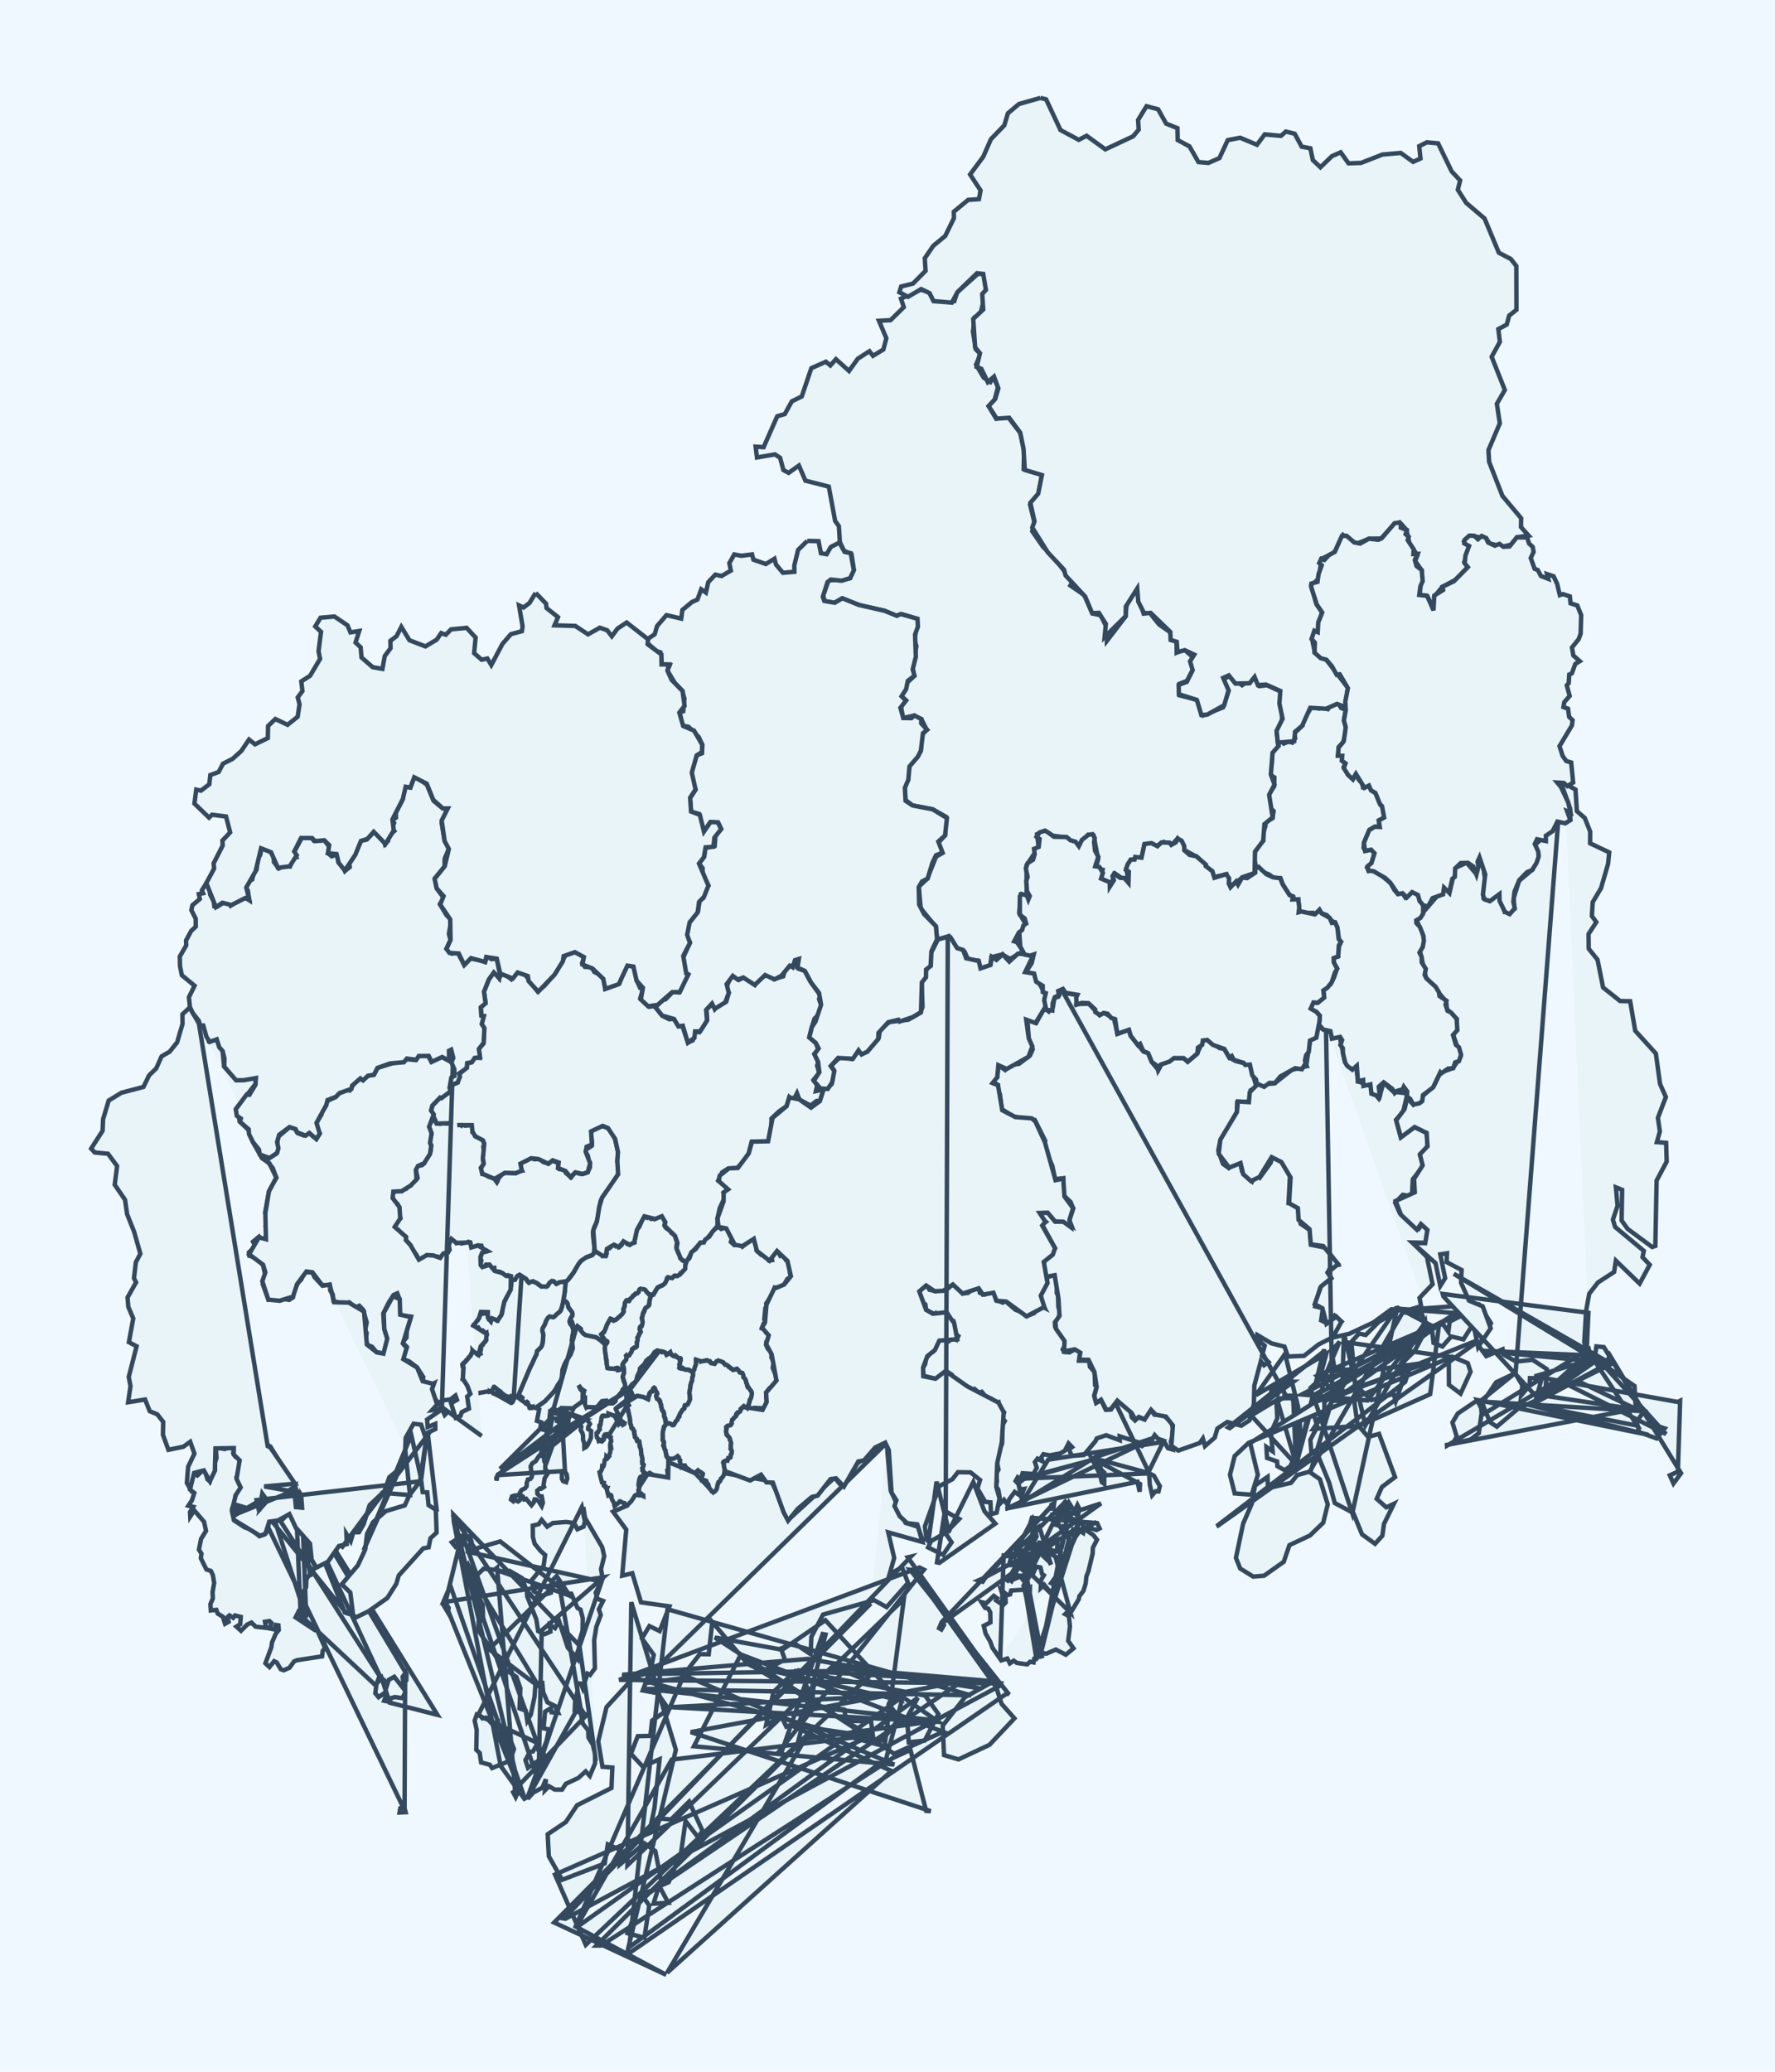
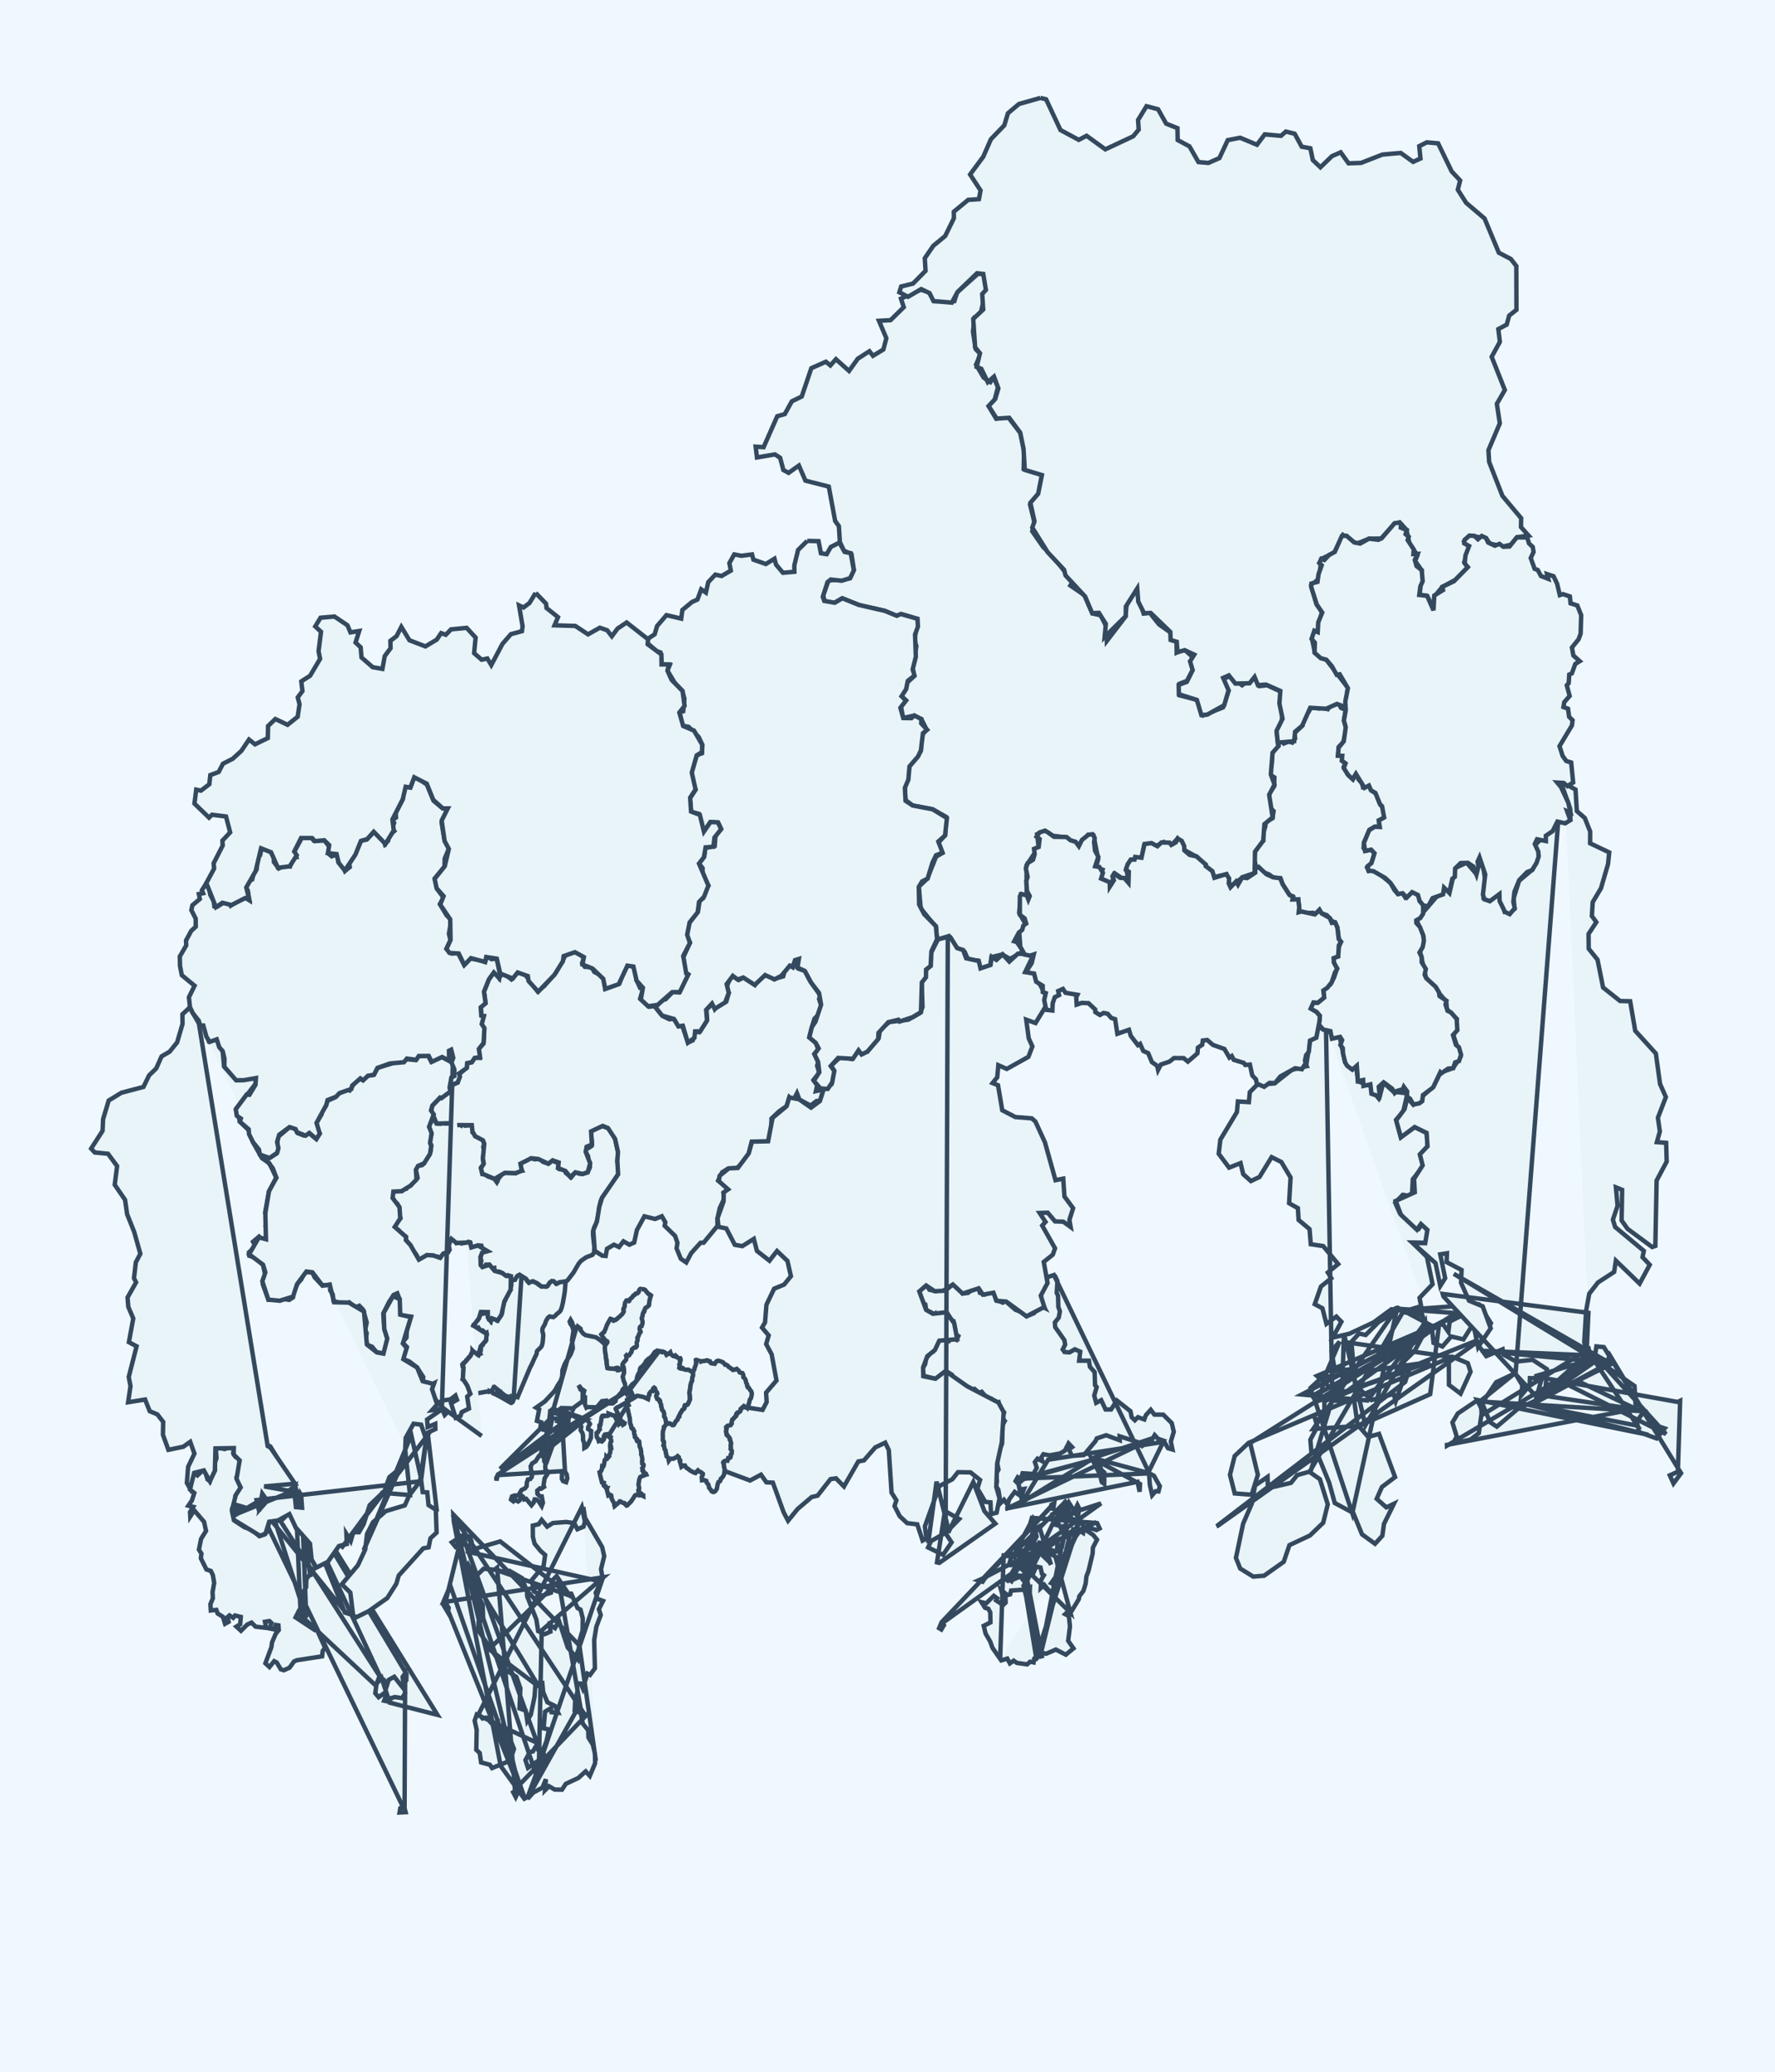
<svg xmlns="http://www.w3.org/2000/svg" viewBox="0 0 600 700">
  <defs>
    <style>
      .city-area {
        fill: #e8f4f8;
        stroke: #34495e;
        stroke-width: 1.5;
        cursor: pointer;
        transition: fill 0.2s;
      }
      .city-area:hover {
        fill: #a8d5ea;
        stroke: #2c3e50;
        stroke-width: 2;
      }
      .city-label {
        font-size: 12px;
        fill: #2c3e50;
        pointer-events: none;
        text-anchor: middle;
      }
    </style>
  </defs>
  <rect width="600" height="700" fill="#f0f8ff" />
  <g id="city-34101" class="city-group">
-     <path class="city-area" d="M 174.95,472.11 L 175.84,469.96 L 176.64,468.06 L 176.9,467.46 L 178.82,462.91 L 179.18,462.05 L 179.44,461.56 L 179.82,460.81 L 180.44,459.45 L 180.57,459.1 L 180.73,458.76 L 181.18,457.95 L 181.34,457.61 L 181.39,457.43 L 181.45,456.78 L 181.53,456.51 L 181.71,456.3 L 182.05,455.99 L 182.59,455.46 L 182.9,455.11 L 183.01,454.97 L 183.11,454.81 L 183.19,454.54 L 183.37,453.91 L 183.49,453.18 L 183.58,452.06 L 183.63,451.32 L 183.64,450.94 L 183.59,450.67 L 183.35,449.87 L 183.31,449.68 L 183.31,449.4 L 183.39,448.94 L 183.48,448.68 L 183.72,448.28 L 183.96,447.88 L 184.13,447.55 L 184.21,447.38 L 184.25,447.2 L 184.36,446.84 L 184.45,446.58 L 184.56,446.32 L 184.77,445.91 L 184.97,445.59 L 185.24,445.21 L 185.57,444.88 L 185.74,444.81 L 186.02,444.83 L 186.74,445.01 L 186.92,445.04 L 187.01,445.03 L 187.27,444.92 L 187.62,444.61 L 187.8,444.4 L 188.06,444.13 L 188.56,443.71 L 188.93,443.43 L 189.21,443.18 L 189.27,443.11 L 189.58,442.65 L 189.71,442.3 L 189.86,441.85 L 189.93,441.58 L 190.16,440.68 L 190.29,440.13 L 190.38,439.68 L 190.46,439.12 L 190.52,439.12 L 190.9,439.39 L 191.46,439.89 L 191.71,440.16 L 191.82,440.31 L 191.93,440.57 L 192.13,441.57 L 192.18,441.75 L 192.33,441.99 L 192.68,442.43 L 192.8,442.56 L 193.27,443.14 L 193.37,443.3 L 193.44,443.48 L 193.51,443.75 L 193.56,444.02 L 193.55,444.3 L 193.53,444.48 L 193.48,444.56 L 193.15,445.02 L 192.94,445.33 L 192.75,445.75 L 192.61,446.19 L 192.57,446.38 L 192.56,446.56 L 192.59,446.75 L 192.67,447.01 L 192.74,447.19 L 192.83,447.35 L 193.02,447.56 L 193.24,447.85 L 193.46,448.16 L 193.56,448.42 L 193.74,448.85 L 193.85,449.2 L 193.87,449.48 L 193.84,449.76 L 193.71,450.5 L 193.65,450.77 L 193.52,451.31 L 193.46,451.68 L 193.42,452.05 L 193.38,452.33 L 193.34,452.89 L 193.37,453.54 L 193.41,453.91 L 193.55,454.55 L 193.64,455.1 L 193.66,455.38 L 193.63,455.65 L 193.46,456.19 L 193.23,456.8 L 193.03,457.32 L 192.86,457.65 L 192.72,457.9 L 192.33,458.53 L 192.28,458.61 L 191.73,459.47 L 191.41,459.93 L 191.01,460.67 L 190.8,461.09 L 190.68,461.44 L 190.51,461.87 L 190.14,462.93 L 190.08,463.58 L 190.04,464.32 L 190.01,465.26 L 189.85,465.79 L 189.69,466.23 L 189.49,466.65 L 189.29,466.97 L 188.79,467.64 L 188.59,467.95 L 188.36,468.36 L 188.16,468.78 L 187.95,469.2 L 187.65,469.67 L 187.54,469.82 L 187.2,470.27 L 186.65,470.9 L 186.02,471.59 L 184.64,473.1 L 184.37,473.37 L 184.3,473.42 L 181.11,475.69 L 181.03,475.74 L 179.97,475.37 L 179.89,475.35 L 179.83,475.62 L 179.78,475.63 L 179.85,475.33 L 179.76,475.35 L 179.7,475.49 L 179.4,475.27 L 179.34,475.3 L 179.29,475.19 L 179.14,475.08 L 179.09,475.12 L 179.08,475.05 L 178.93,474.93 L 178.88,474.96 L 178.87,474.89 L 178.72,474.8 L 178.67,474.8 L 178.64,474.73 L 178.34,474.52 L 178.4,474.34 L 178.34,474.28 L 178.26,474.27 L 178.33,474.14 L 178.38,473.96 L 178.38,473.87 L 178.24,473.76 L 178.13,473.91 L 178.02,473.95 L 177.92,474.09 L 177.89,474.18 L 177.82,474.14 L 177.43,473.88 L 176.75,473.39 L 176.66,473.25 L 176.53,473.21 L 176.51,473.14 L 176.43,473.14 L 176.28,473.05 L 176.37,472.8 L 176.51,472.45 L 176.6,472.29 L 176.56,472.23 L 176.11,471.9 L 175.78,472.68 L 175.56,472.54 L 174.95,472.11" data-city-code="34101" data-city-name="広島市中区" />
-   </g>
+     </g>
  <g id="city-34102" class="city-group">
-     <path class="city-area" d="M 219.19,411.6 L 219.62,411.49 L 220.09,411.86 L 220.39,411.8 L 220.74,411.53 L 221.23,411.92 L 221.77,411.67 L 222.5,411.09 L 223.43,411.05 L 223.86,410.88 L 224.12,411.58 L 224.41,411.93 L 224.89,412.91 L 224.87,413.22 L 224.6,413.94 L 224.92,414.64 L 225.34,415.1 L 226.28,415.65 L 226.61,415.93 L 226.99,416.61 L 227.68,416.96 L 227.92,417.36 L 228.34,417.8 L 228.44,418.57 L 228.66,419.16 L 229.03,419.84 L 228.75,420.39 L 228.64,421.48 L 228.69,421.78 L 229.24,423.24 L 229.75,424.2 L 229.97,425.11 L 230.86,425.98 L 231.45,426.15 L 231.92,426.74 L 231.7,427.31 L 231.62,428.69 L 231.37,429.25 L 230.82,429.52 L 230.48,430.03 L 230.06,430.13 L 229.94,430.57 L 229.02,431.13 L 228.12,430.99 L 227.39,431.57 L 227.25,431.83 L 226.49,431.85 L 225.77,431.6 L 225.51,431.76 L 225.35,432.2 L 225.28,432.82 L 224.98,433.36 L 224.59,433.84 L 223.98,434.3 L 223.37,434.44 L 222.29,435.04 L 221.99,435.59 L 221.78,435.8 L 221.25,436.75 L 221.01,437.32 L 220.77,437.47 L 220.48,437.38 L 220.02,437.66 L 219.53,437.3 L 219.23,437.23 L 218.58,436.58 L 218.06,435.81 L 217.49,435.59 L 217.03,435.65 L 216.6,435.47 L 216.11,435.8 L 215.88,436.55 L 215.47,436.99 L 214.85,437.08 L 214.59,437.46 L 214.06,437.75 L 213.64,438.4 L 212.93,438.98 L 212.71,439.55 L 212.58,439.62 L 211.86,439.34 L 211.74,439.41 L 211.27,440.21 L 211.18,441.29 L 210.94,442.01 L 210.74,442.25 L 210.73,442.7 L 210.85,442.99 L 210.72,443.43 L 210.29,444.08 L 209.61,444.71 L 209.0,445.19 L 208.45,445.74 L 207.51,446.22 L 207.29,446.08 L 207.32,445.3 L 207.17,445.71 L 206.95,445.93 L 206.6,445.64 L 206.33,445.6 L 205.93,446.27 L 205.12,447.78 L 204.76,448.81 L 204.2,450.1 L 203.83,450.32 L 203.26,450.86 L 203.91,451.91 L 204.55,452.8 L 205.23,453.18 L 205.26,453.62 L 204.72,454.38 L 204.21,454.1 L 202.88,452.78 L 201.61,451.89 L 200.39,451.63 L 199.46,451.5 L 197.95,451.12 L 197.17,450.61 L 196.53,449.93 L 196.21,449.42 L 196.32,449.03 L 195.25,448.21 L 194.91,449.16 L 194.3,448.68 L 193.8,448.08 L 193.61,447.65 L 193.35,446.76 L 193.0,446.06 L 192.76,445.87 L 192.95,445.31 L 193.49,444.55 L 193.55,443.94 L 193.38,443.34 L 192.17,441.72 L 191.84,440.36 L 191.45,439.88 L 190.48,439.1 L 190.92,436.33 L 191.14,433.7 L 191.24,432.94 L 191.9,432.54 L 192.8,431.47 L 193.89,429.94 L 195.51,427.1 L 196.39,426.01 L 197.23,425.31 L 197.76,424.98 L 198.62,424.63 L 199.81,424.26 L 200.22,424.03 L 200.64,423.58 L 201.0,422.62 L 202.35,423.0 L 202.92,423.52 L 203.43,423.86 L 203.67,424.4 L 204.59,424.38 L 204.84,424.23 L 204.85,423.92 L 205.09,423.53 L 205.02,423.07 L 205.1,422.29 L 205.25,421.7 L 206.02,421.76 L 206.35,421.45 L 206.51,421.01 L 207.27,420.49 L 207.57,420.57 L 207.91,420.87 L 208.08,420.61 L 208.41,421.05 L 208.88,421.04 L 209.1,421.4 L 209.5,421.22 L 210.18,420.59 L 210.37,419.84 L 210.79,419.39 L 211.08,419.37 L 211.74,419.75 L 212.02,420.31 L 212.88,420.62 L 213.59,420.04 L 214.48,419.82 L 214.48,419.21 L 214.86,417.7 L 215.07,416.31 L 215.3,415.74 L 215.31,415.27 L 215.9,414.77 L 216.15,414.38 L 216.68,413.08 L 216.74,412.78 L 216.56,412.38 L 216.76,411.8 L 217.36,411.33 L 217.64,411.2 L 217.92,410.84 L 218.2,411.19 L 218.59,411.44 L 219.19,411.6" data-city-code="34102" data-city-name="広島市東区" />
-   </g>
+     </g>
  <g id="city-34103" class="city-group">
    <path class="city-area" d="M 194.87,449.13 L 195.29,448.2 L 196.24,448.96 L 196.23,449.44 L 197.17,450.61 L 197.92,451.11 L 201.5,451.86 L 203.0,452.88 L 204.56,454.32 L 204.47,455.72 L 205.11,460.78 L 205.38,462.25 L 208.09,462.53 L 208.89,462.3 L 208.95,462.91 L 210.05,462.68 L 210.9,462.86 L 210.96,463.78 L 210.5,465.19 L 210.86,466.66 L 211.24,467.49 L 211.39,468.64 L 210.46,469.49 L 210.17,470.3 L 208.56,472.1 L 208.31,472.23 L 208.06,473.42 L 207.12,474.18 L 205.29,474.17 L 204.96,473.25 L 203.48,473.42 L 201.74,475.5 L 198.39,475.43 L 198.19,475.57 L 197.72,474.46 L 197.75,472.08 L 197.31,471.96 L 197.23,470.85 L 197.49,469.91 L 196.47,469.2 L 195.59,468.03 L 196.17,469.39 L 196.98,470.17 L 196.94,472.91 L 196.74,473.59 L 194.02,475.55 L 193.62,476.37 L 192.98,475.83 L 189.87,475.75 L 189.67,476.37 L 189.17,476.19 L 188.82,476.67 L 186.89,475.98 L 186.01,476.81 L 186.27,477.83 L 185.88,479.65 L 186.43,480.37 L 186.0,482.76 L 184.75,482.63 L 183.86,483.1 L 183.3,482.95 L 182.71,482.04 L 182.94,480.58 L 181.5,480.08 L 182.25,476.19 L 181.22,475.61 L 184.2,473.49 L 187.11,470.38 L 187.66,469.65 L 188.54,468.05 L 189.55,466.53 L 190.01,465.09 L 190.13,462.96 L 190.86,460.96 L 191.44,459.88 L 192.91,457.57 L 193.64,455.57 L 193.34,452.85 L 193.86,449.55 L 193.42,448.11 L 192.86,447.39 L 192.56,446.54 L 192.88,445.95 L 193.34,446.72 L 193.7,447.89 L 194.71,449.01 L 182.66,491.81 L 183.84,492.13 L 183.98,493.75 L 184.48,494.57 L 184.3,495.38 L 184.37,496.52 L 185.33,497.56 L 184.1,499.51 L 183.73,501.82 L 183.92,502.37 L 182.93,503.02 L 182.52,502.89 L 181.61,503.64 L 181.66,504.72 L 182.52,505.58 L 183.13,505.6 L 183.52,507.76 L 183.12,508.87 L 182.06,507.22 L 181.19,506.62 L 180.73,506.61 L 180.37,507.72 L 179.65,508.59 L 177.85,506.42 L 177.17,506.62 L 176.81,505.72 L 176.28,505.33 L 175.64,506.94 L 175.13,507.32 L 174.34,506.94 L 174.16,506.54 L 173.52,507.26 L 172.74,506.66 L 173.07,505.6 L 173.91,505.29 L 174.96,505.29 L 175.42,504.94 L 176.29,503.44 L 177.47,502.87 L 178.02,502.15 L 178.07,500.98 L 178.44,499.87 L 179.25,499.71 L 179.75,499.04 L 179.91,498.06 L 179.49,496.54 L 179.38,495.45 L 179.9,494.45 L 181.06,493.71 L 182.22,491.9 L 182.57,491.76 L 198.02,479.5 L 198.81,480.16 L 199.42,481.14 L 198.82,482.17 L 198.79,482.83 L 199.81,483.47 L 199.76,485.83 L 198.74,488.07 L 198.12,488.92 L 197.52,489.24 L 197.47,487.52 L 197.08,486.51 L 197.08,485.08 L 196.88,484.21 L 196.27,483.2 L 196.5,482.08 L 196.19,481.27 L 196.08,480.1 L 196.35,479.69 L 197.68,479.37 L 189.79,476.64 L 190.89,477.2 L 191.44,480.61 L 191.27,480.76 L 191.57,481.84 L 190.91,483.46 L 190.33,483.04 L 189.82,481.69 L 189.27,481.22 L 189.0,479.47 L 189.28,478.62 L 189.54,476.55 L 189.79,476.46 L 190.99,497.25 L 191.55,498.11 L 191.77,499.51 L 191.37,500.8 L 190.35,500.44 L 189.93,499.67 L 189.96,497.94 L 190.49,497.09 L 190.92,497.02 L 168.25,498.4 L 167.82,500.25 L 167.76,499.35 L 168.36,498.16 L 211.47,470.32 L 211.59,470.13 L 169.03,496.3 L 186.12,479.24 L 192.17,479.57 L 192.06,481.49 L 188.54,480.25 L 190.95,476.94 L 196.01,479.58 L 169.33,496.47 L 192.26,479.19 L 192.4,478.94 L 185.98,477.01 L 184.14,493.49 L 190.92,476.95 L 190.88,476.96 L 184.56,494.62" data-city-code="34103" data-city-name="広島市南区" />
  </g>
  <g id="city-34104" class="city-group">
    <path class="city-area" d="M 176.36,431.27 L 177.1,431.74 L 177.33,431.64 L 177.84,432.15 L 178.31,432.93 L 178.85,433.41 L 179.27,433.12 L 180.15,432.9 L 180.96,433.32 L 181.63,433.59 L 181.97,434.01 L 183.02,434.67 L 183.54,434.5 L 184.78,434.7 L 185.07,434.5 L 185.76,433.42 L 186.27,432.91 L 186.61,432.81 L 187.31,432.96 L 188.05,433.76 L 188.18,433.77 L 189.13,433.23 L 189.66,433.1 L 190.56,432.98 L 191.2,433.03 L 190.9,436.47 L 190.74,437.55 L 190.26,440.25 L 189.91,441.66 L 189.55,442.69 L 189.24,443.14 L 188.12,444.08 L 187.63,444.61 L 187.03,445.03 L 185.79,444.8 L 185.23,445.23 L 184.56,446.32 L 184.22,447.36 L 183.42,448.79 L 183.33,449.33 L 183.35,449.87 L 183.61,450.74 L 183.63,451.29 L 183.49,453.11 L 183.35,454.01 L 183.08,454.88 L 182.61,455.44 L 181.69,456.32 L 181.49,456.62 L 181.37,457.52 L 180.71,458.82 L 179.82,460.82 L 179.15,462.12 L 175.89,469.85 L 174.98,472.04 L 174.29,471.69 L 173.84,472.48 L 172.83,471.85 L 172.21,473.3 L 171.46,472.79 L 171.49,472.55 L 171.17,472.56 L 170.27,471.93 L 170.42,471.3 L 168.89,470.07 L 168.25,471.38 L 168.83,470.0 L 168.44,469.83 L 168.14,470.47 L 168.0,470.4 L 168.34,469.6 L 167.06,468.57 L 166.95,468.59 L 166.4,469.74 L 166.36,469.94 L 165.92,469.98 L 165.94,470.16 L 165.22,470.29 L 165.05,470.1 L 160.56,470.91 L 160.19,470.52 L 159.97,470.78 L 160.14,471.04 L 159.95,471.2 L 159.77,470.94 L 159.07,471.14 L 158.15,468.57 L 157.75,467.75 L 156.95,466.53 L 156.38,466.07 L 156.57,465.58 L 156.69,462.73 L 156.69,462.01 L 156.4,461.79 L 156.36,461.09 L 156.54,461.05 L 156.54,460.7 L 156.76,460.45 L 157.09,460.43 L 157.66,459.51 L 157.93,459.32 L 158.47,458.58 L 159.06,458.18 L 159.26,457.48 L 159.73,456.71 L 159.73,456.36 L 160.18,456.86 L 160.68,456.98 L 160.91,457.46 L 161.41,457.5 L 161.63,457.77 L 162.38,457.42 L 162.22,457.1 L 162.48,456.44 L 162.62,455.37 L 162.5,454.84 L 162.75,454.6 L 163.22,454.41 L 163.48,453.74 L 163.71,453.45 L 164.03,453.32 L 164.39,452.69 L 164.24,451.82 L 164.33,451.29 L 164.54,451.01 L 164.45,450.33 L 164.07,450.53 L 163.82,450.16 L 163.16,449.53 L 162.08,449.49 L 162.01,449.01 L 161.74,448.63 L 161.36,448.88 L 160.55,448.05 L 160.05,447.89 L 160.09,447.6 L 160.52,447.28 L 160.82,446.82 L 161.0,446.13 L 161.49,446.02 L 161.61,445.67 L 161.87,445.48 L 162.05,444.77 L 162.28,444.51 L 162.52,443.64 L 162.54,443.29 L 163.38,443.86 L 163.73,443.78 L 163.75,443.09 L 164.44,442.97 L 164.87,443.29 L 165.01,443.62 L 164.86,444.52 L 164.92,445.06 L 165.27,445.86 L 165.6,445.99 L 165.94,446.37 L 166.17,445.51 L 167.38,445.63 L 168.02,446.26 L 168.17,446.28 L 168.49,445.63 L 169.06,444.92 L 169.53,444.15 L 169.74,443.45 L 169.86,441.65 L 170.08,441.36 L 170.25,440.66 L 170.32,439.93 L 170.78,439.38 L 171.05,438.33 L 171.52,437.78 L 172.05,436.43 L 172.61,435.74 L 172.53,435.2 L 172.78,434.52 L 172.86,433.99 L 172.76,433.27 L 172.82,433.1 L 173.41,432.41 L 174.1,432.33 L 174.26,431.82 L 175.18,430.76 L 175.54,430.7 L 176.03,430.92 L 176.28,431.18 L 173.59,473.03 L 173.74,472.5 L 167.19,470.48 L 172.79,473.66 L 172.92,473.88 L 172.69,473.99 L 168.1,471.36 L 166.68,470.77 L 166.61,470.65 L 172.94,473.86 L 173.6,472.98 L 173.39,473.41 L 172.71,473.64 L 173.22,473.9" data-city-code="34104" data-city-name="広島市西区" />
  </g>
  <g id="city-34105" class="city-group">
    <path class="city-area" d="M 147.6,379.63 L 148.85,379.72 L 149.71,379.32 L 150.89,379.64 L 151.46,379.41 L 152.27,379.85 L 154.37,380.13 L 155.11,379.73 L 155.87,380.24 L 156.39,379.19 L 157.25,380.33 L 159.42,380.16 L 159.88,380.52 L 160.09,381.44 L 159.78,382.6 L 160.28,382.97 L 160.61,383.85 L 163.01,385.01 L 163.73,386.34 L 163.35,387.51 L 163.66,389.05 L 163.24,391.54 L 163.49,393.36 L 162.56,394.55 L 163.07,396.7 L 164.07,396.74 L 165.06,397.54 L 167.04,398.2 L 167.96,399.46 L 168.24,398.97 L 168.23,397.72 L 168.73,397.95 L 169.64,396.78 L 170.76,396.24 L 174.39,396.38 L 175.37,395.58 L 176.44,395.51 L 175.94,394.39 L 175.92,393.12 L 177.08,392.18 L 177.68,392.26 L 179.29,391.33 L 180.78,391.7 L 182.02,391.61 L 182.93,391.89 L 183.56,392.58 L 185.36,393.19 L 186.81,392.04 L 187.75,392.63 L 188.84,392.76 L 188.64,394.66 L 189.05,395.03 L 190.38,395.11 L 191.07,395.61 L 191.25,396.28 L 193.06,397.79 L 194.44,396.1 L 195.94,396.59 L 196.89,396.67 L 198.63,396.12 L 199.42,394.4 L 199.42,392.85 L 198.94,392.47 L 198.77,390.62 L 198.0,389.23 L 198.21,387.38 L 199.03,387.82 L 200.01,387.16 L 200.09,385.89 L 199.76,383.05 L 199.85,382.11 L 201.45,381.09 L 203.56,380.41 L 205.61,381.22 L 206.67,382.4 L 207.49,383.76 L 207.95,384.94 L 208.9,389.29 L 208.69,392.46 L 209.0,394.02 L 209.14,395.92 L 208.92,396.84 L 207.22,399.53 L 203.51,404.7 L 203.02,405.87 L 202.54,408.04 L 202.2,410.88 L 201.65,413.04 L 200.84,414.76 L 200.46,416.3 L 200.48,417.57 L 200.9,421.37 L 200.81,423.26 L 200.24,424.01 L 198.17,424.79 L 196.36,426.05 L 195.56,427.04 L 193.8,430.06 L 191.86,432.58 L 191.32,432.92 L 189.13,433.23 L 188.05,433.77 L 187.16,432.88 L 186.53,432.82 L 185.79,433.38 L 185.11,434.45 L 184.57,434.71 L 183.04,434.67 L 181.58,433.57 L 180.14,432.9 L 178.73,433.33 L 177.8,432.07 L 175.62,430.7 L 174.87,431.11 L 174.03,432.39 L 173.41,432.41 L 172.7,433.28 L 172.59,431.19 L 171.71,430.87 L 170.81,431.07 L 169.9,430.22 L 168.79,429.67 L 167.24,429.64 L 167.1,428.4 L 166.33,428.52 L 165.41,427.31 L 164.27,427.29 L 163.91,427.79 L 162.79,428.25 L 162.44,427.39 L 162.69,425.87 L 162.41,424.97 L 162.87,423.23 L 164.68,422.71 L 162.95,421.73 L 162.72,420.88 L 161.59,420.81 L 159.45,421.44 L 158.84,421.47 L 158.66,420.57 L 158.91,419.98 L 158.39,419.59 L 156.03,420.15 L 155.12,419.88 L 154.3,420.04 L 153.88,419.19 L 152.81,418.59 L 151.97,418.94 L 151.71,420.78 L 151.98,422.32 L 151.46,423.09 L 149.99,423.5 L 148.6,425.14 L 147.92,424.59 L 147.04,424.75 L 146.62,424.28 L 144.29,424.1 L 143.6,424.76 L 141.71,425.81 L 140.69,423.86 L 139.47,422.42 L 138.73,420.69 L 137.28,419.12 L 137.27,417.95 L 135.05,416.19 L 134.75,415.63 L 133.68,414.99 L 133.46,414.45 L 134.11,412.99 L 135.37,411.63 L 134.9,410.2 L 134.97,408.3 L 134.32,406.74 L 133.74,406.53 L 132.63,404.66 L 132.6,403.39 L 133.02,402.56 L 134.55,402.27 L 135.78,402.47 L 136.77,401.72 L 137.33,401.64 L 137.77,400.8 L 138.85,400.53 L 139.61,399.52 L 141.16,397.99 L 140.52,394.95 L 141.18,393.96 L 142.69,393.67 L 143.38,393.03 L 143.8,391.87 L 144.28,391.51 L 145.35,389.79 L 145.61,388.73 L 145.77,386.86 L 145.44,386.36 L 145.39,384.17 L 145.8,383.34 L 145.0,380.41 L 146.44,377.77 L 147.6,379.63" data-city-code="34105" data-city-name="広島市安佐南区" />
  </g>
  <g id="city-34106" class="city-group">
    <path class="city-area" d="M 195.55,322.09 L 197.42,323.61 L 196.78,325.38 L 197.71,326.68 L 199.99,326.78 L 200.89,328.4 L 203.04,329.49 L 204.12,331.04 L 204.59,334.12 L 209.39,332.3 L 210.43,329.33 L 212.17,326.15 L 214.11,326.58 L 215.19,329.47 L 215.14,331.07 L 216.38,333.81 L 217.4,334.03 L 216.39,337.41 L 219.4,340.16 L 221.24,339.95 L 223.91,343.23 L 226.23,344.38 L 227.8,344.25 L 229.43,346.79 L 230.63,346.56 L 232.56,352.26 L 234.18,351.51 L 234.95,348.58 L 236.39,348.77 L 239.04,344.65 L 238.79,340.99 L 241.04,339.15 L 241.65,340.93 L 243.65,338.76 L 245.52,338.36 L 246.35,335.43 L 245.28,334.28 L 246.9,330.28 L 247.83,329.87 L 249.72,331.11 L 251.39,330.26 L 255.14,332.78 L 255.99,331.27 L 259.1,329.32 L 261.14,329.83 L 261.67,330.79 L 264.75,329.88 L 265.23,328.06 L 266.88,326.18 L 267.96,326.82 L 268.72,324.47 L 270.31,324.87 L 269.26,326.22 L 269.83,327.27 L 272.06,328.05 L 273.81,331.41 L 277.43,336.54 L 276.87,337.56 L 277.65,339.95 L 276.58,342.9 L 275.31,344.2 L 274.49,346.83 L 273.57,350.44 L 275.78,352.39 L 276.58,354.57 L 275.28,356.09 L 276.57,358.87 L 276.21,360.08 L 276.91,362.46 L 275.0,364.88 L 276.22,366.7 L 275.79,368.66 L 278.33,368.11 L 277.24,371.98 L 276.03,371.99 L 274.0,373.55 L 270.23,371.53 L 269.4,369.38 L 268.06,372.03 L 266.82,370.77 L 265.92,373.73 L 263.35,375.5 L 260.78,377.95 L 260.76,381.0 L 259.86,385.29 L 258.96,386.14 L 254.05,385.88 L 253.02,390.08 L 251.29,392.57 L 249.1,394.68 L 246.08,394.86 L 244.06,396.13 L 242.76,398.89 L 245.19,400.73 L 245.97,402.12 L 244.53,403.04 L 244.83,404.87 L 243.3,408.19 L 242.52,411.73 L 242.52,414.22 L 237.85,419.88 L 236.8,419.9 L 233.65,423.4 L 231.97,426.56 L 230.13,425.29 L 228.69,421.78 L 229.0,419.94 L 228.19,417.59 L 224.67,414.16 L 224.9,412.96 L 223.71,410.94 L 221.44,411.86 L 217.82,410.98 L 215.3,415.58 L 214.37,419.83 L 212.74,420.55 L 210.74,419.42 L 209.25,421.35 L 207.54,420.56 L 205.18,421.94 L 204.74,424.35 L 203.58,424.26 L 201.04,422.63 L 200.55,415.7 L 201.77,412.76 L 202.59,407.72 L 203.52,404.68 L 208.94,396.78 L 208.68,392.37 L 208.89,389.19 L 207.93,384.83 L 205.5,381.13 L 203.72,380.42 L 199.8,382.27 L 200.08,386.72 L 198.3,387.45 L 197.97,389.13 L 199.49,393.07 L 198.67,396.06 L 196.95,396.65 L 194.49,396.1 L 192.83,397.7 L 191.1,395.62 L 188.64,394.67 L 188.84,392.77 L 186.81,392.05 L 185.34,393.19 L 181.99,391.61 L 179.55,391.34 L 175.92,393.18 L 176.4,395.58 L 174.31,396.37 L 170.66,396.27 L 167.17,398.32 L 163.02,396.55 L 162.59,394.69 L 163.53,393.19 L 163.23,391.36 L 163.7,386.44 L 163.27,385.3 L 160.66,383.92 L 159.72,382.39 L 159.48,380.16 L 154.09,380.14 L 151.78,379.52 L 147.6,379.63 L 145.75,375.33 L 146.16,373.53 L 148.62,371.04 L 152.42,368.77 L 151.94,367.0 L 154.69,365.77 L 155.16,362.99 L 157.78,360.66 L 157.79,359.39 L 159.45,358.92 L 160.56,357.37 L 162.15,357.44 L 161.87,354.36 L 163.43,352.61 L 163.66,347.68 L 162.81,346.13 L 163.39,343.39 L 162.75,343.48 L 162.5,340.36 L 164.13,338.79 L 163.6,335.02 L 165.22,330.96 L 167.27,328.07 L 168.74,330.45 L 169.91,328.65 L 172.85,330.89 L 174.89,328.63 L 177.16,328.79 L 181.68,334.92 L 183.97,333.16 L 187.96,328.49 L 191.43,322.26 L 194.37,321.72 L 195.55,322.09" data-city-code="34106" data-city-name="広島市安佐北区" />
  </g>
  <g id="city-34107" class="city-group">
-     <path class="city-area" d="M 211.63,470.36 L 211.25,467.57 L 210.5,465.2 L 210.96,463.88 L 210.86,462.45 L 210.42,460.94 L 211.68,459.25 L 211.77,457.94 L 212.69,457.9 L 213.6,456.02 L 215.23,454.93 L 215.45,452.15 L 216.54,450.02 L 216.2,449.05 L 216.9,448.0 L 217.21,446.62 L 216.95,445.23 L 217.41,443.55 L 218.1,442.05 L 219.4,440.91 L 219.52,439.5 L 220.03,437.83 L 220.87,437.47 L 222.29,435.04 L 223.91,434.32 L 224.74,433.68 L 225.85,431.59 L 227.21,431.84 L 227.94,431.12 L 228.95,431.15 L 229.86,430.62 L 231.61,428.72 L 231.7,427.31 L 232.19,425.99 L 233.09,425.02 L 233.75,423.07 L 235.15,422.06 L 236.73,419.89 L 237.9,419.82 L 238.38,418.86 L 239.78,417.82 L 240.91,416.06 L 242.67,414.4 L 243.76,415.24 L 245.08,414.77 L 246.32,415.95 L 247.04,417.56 L 247.59,417.95 L 247.06,419.62 L 248.21,420.67 L 250.13,420.13 L 250.97,421.19 L 253.62,419.1 L 254.7,418.47 L 255.65,421.46 L 255.76,422.53 L 257.21,423.87 L 258.06,423.45 L 258.88,424.14 L 259.96,425.9 L 260.99,425.77 L 260.83,424.47 L 261.71,423.36 L 262.82,422.57 L 263.78,424.32 L 264.91,423.94 L 265.76,425.85 L 266.28,426.24 L 266.86,428.64 L 267.08,430.41 L 267.5,431.37 L 266.17,432.1 L 264.91,434.24 L 263.25,435.18 L 261.9,435.01 L 261.28,437.05 L 259.01,440.39 L 259.16,441.43 L 258.71,441.95 L 258.34,445.8 L 258.66,446.77 L 258.13,447.21 L 257.54,448.83 L 258.45,449.13 L 259.08,450.39 L 259.86,450.78 L 259.8,452.19 L 259.05,453.35 L 258.95,454.42 L 259.52,455.69 L 260.46,456.67 L 260.82,457.55 L 260.74,458.61 L 261.52,460.22 L 261.21,462.17 L 262.23,464.74 L 262.44,466.76 L 262.12,467.78 L 260.94,469.5 L 259.99,469.2 L 258.96,470.52 L 259.15,473.72 L 258.37,475.66 L 257.77,476.38 L 257.36,475.8 L 254.96,475.69 L 254.0,476.62 L 252.74,475.8 L 254.14,470.77 L 253.94,470.09 L 252.65,468.53 L 251.99,466.17 L 251.29,465.38 L 250.75,463.87 L 250.09,463.74 L 249.24,462.61 L 247.64,462.77 L 246.07,461.48 L 245.15,461.12 L 244.45,460.34 L 242.8,459.74 L 241.57,460.8 L 240.52,460.63 L 238.95,459.6 L 236.89,460.08 L 235.33,459.45 L 235.22,461.15 L 234.66,462.81 L 233.84,463.45 L 232.6,462.77 L 231.21,462.65 L 230.73,462.19 L 229.62,462.1 L 230.05,459.12 L 226.98,457.71 L 226.49,456.96 L 225.36,457.81 L 224.78,456.97 L 222.23,456.34 L 221.31,456.85 L 220.41,458.28 L 218.52,459.71 L 218.07,460.67 L 216.42,462.31 L 216.11,463.7 L 215.46,464.95 L 215.06,466.69 L 213.66,467.8 L 211.65,470.33 L 212.28,473.52 L 215.32,471.63 L 217.43,471.97 L 219.05,472.74 L 219.5,470.82 L 220.72,469.81 L 221.32,468.95 L 222.19,470.87 L 221.84,471.47 L 222.08,472.49 L 223.05,473.2 L 223.75,476.26 L 224.45,477.47 L 225.11,481.17 L 224.5,482.01 L 224.15,483.35 L 224.04,486.56 L 224.43,487.12 L 224.26,488.51 L 224.95,490.02 L 225.33,492.11 L 226.05,493.23 L 225.99,496.07 L 225.55,496.7 L 225.85,499.21 L 223.76,499.5 L 222.27,498.75 L 221.62,498.9 L 219.59,497.65 L 218.69,498.2 L 217.43,497.3 L 217.09,496.13 L 217.52,494.83 L 217.1,494.35 L 217.12,492.93 L 216.76,491.57 L 216.54,489.45 L 216.05,487.02 L 215.39,486.92 L 214.61,485.54 L 214.33,483.51 L 213.49,482.49 L 213.01,480.81 L 212.87,479.02 L 212.26,476.23 L 211.76,475.44 L 212.52,474.78 L 211.81,473.79 L 208.69,475.46 L 211.81,473.04 L 211.63,470.36" data-city-code="34107" data-city-name="広島市安芸区" />
-   </g>
+     </g>
  <g id="city-34108" class="city-group">
    <path class="city-area" d="M 152.84,358.47 L 153.73,361.95 L 153.55,363.64 L 152.6,364.15 L 152.0,367.34 L 152.24,368.79 L 149.21,371.05 L 148.76,370.84 L 146.16,373.53 L 145.69,375.19 L 146.61,376.53 L 145.04,380.73 L 145.89,382.85 L 145.37,386.19 L 145.75,387.2 L 145.36,389.88 L 143.35,393.07 L 141.31,393.93 L 140.57,395.26 L 140.8,398.52 L 138.8,400.58 L 135.76,402.47 L 132.97,402.62 L 132.73,404.81 L 135.03,407.84 L 135.29,411.68 L 133.43,414.55 L 137.24,417.92 L 137.19,419.0 L 138.72,420.65 L 141.59,425.6 L 144.35,424.05 L 146.53,424.21 L 148.81,425.01 L 149.82,423.63 L 151.41,423.12 L 151.73,420.46 L 152.61,418.61 L 154.27,419.95 L 158.93,419.8 L 159.32,421.48 L 161.56,420.82 L 164.76,422.75 L 162.98,423.24 L 162.4,424.7 L 162.49,427.48 L 163.06,428.12 L 165.46,427.34 L 167.19,429.4 L 169.74,430.12 L 171.09,431.11 L 172.7,431.25 L 172.61,435.77 L 170.47,439.77 L 169.51,444.22 L 168.23,446.15 L 166.31,445.44 L 165.87,446.36 L 164.91,445.04 L 164.9,443.33 L 162.55,443.28 L 161.88,445.43 L 160.05,447.89 L 164.52,450.75 L 164.28,452.89 L 162.5,454.9 L 161.72,457.78 L 159.76,456.46 L 159.11,458.04 L 156.35,461.21 L 156.69,462.05 L 156.45,465.85 L 157.97,468.18 L 158.99,470.92 L 157.92,471.89 L 158.53,475.91 L 156.08,477.13 L 155.65,478.4 L 154.02,479.04 L 152.47,474.13 L 154.49,472.96 L 153.96,471.53 L 152.29,472.8 L 149.62,473.2 L 148.16,474.04 L 146.5,471.98 L 146.01,469.15 L 146.68,467.39 L 145.6,467.92 L 142.84,466.76 L 143.08,465.28 L 140.97,462.01 L 138.29,459.97 L 136.12,459.16 L 137.54,455.12 L 136.03,453.54 L 137.39,451.97 L 137.52,449.68 L 138.89,444.85 L 135.37,444.39 L 134.6,442.29 L 135.11,439.08 L 134.3,436.98 L 133.13,437.5 L 131.56,439.81 L 129.56,443.8 L 129.88,448.91 L 130.88,452.23 L 130.59,455.6 L 129.49,457.31 L 127.24,456.84 L 125.77,455.04 L 124.22,454.42 L 123.64,453.04 L 123.94,450.41 L 123.39,449.6 L 123.96,446.83 L 122.72,442.5 L 121.45,441.19 L 120.08,441.85 L 118.07,440.05 L 116.58,440.76 L 112.75,439.58 L 112.47,437.36 L 111.61,435.99 L 111.4,434.02 L 109.02,434.41 L 106.35,431.56 L 105.61,429.99 L 103.06,429.77 L 101.82,432.33 L 100.66,433.55 L 99.23,436.64 L 99.02,438.38 L 97.75,439.2 L 95.59,438.85 L 94.65,439.41 L 92.79,438.65 L 90.72,439.12 L 88.8,433.84 L 89.61,430.69 L 88.94,427.47 L 86.68,424.99 L 84.27,424.3 L 84.13,423.16 L 86.37,421.06 L 85.53,419.55 L 87.56,417.83 L 88.6,419.02 L 90.39,418.27 L 90.91,415.3 L 89.75,414.21 L 90.48,411.5 L 89.62,409.72 L 90.91,402.61 L 93.4,397.87 L 92.21,394.7 L 90.14,392.09 L 88.15,390.46 L 91.15,391.17 L 93.41,389.81 L 93.95,384.15 L 98.05,380.71 L 99.78,381.44 L 100.64,382.86 L 102.63,383.64 L 104.5,382.86 L 106.91,384.84 L 108.09,383.0 L 107.13,381.05 L 107.01,379.33 L 108.69,376.55 L 108.72,375.46 L 110.16,373.66 L 110.57,372.0 L 113.33,370.73 L 114.53,369.48 L 117.11,368.16 L 118.2,368.46 L 119.66,366.07 L 121.74,364.45 L 122.67,364.97 L 124.32,363.48 L 126.38,363.15 L 127.61,360.81 L 137.23,357.85 L 140.42,358.17 L 141.35,356.82 L 144.71,356.69 L 145.76,358.68 L 149.32,357.1 L 151.74,358.42 L 151.76,355.06 L 152.51,354.64 L 153.13,358.04 L 149.38,475.12 L 150.84,477.57 L 150.32,478.09 L 149.06,475.23 L 162.83,485.2" data-city-code="34108" data-city-name="広島市佐伯区" />
  </g>
  <g id="city-34202" class="city-group">
-     <path class="city-area" d="M 299.74,487.6 L 301.08,503.63 L 306.09,514.52 L 310.34,515.87 L 311.79,521.01 L 300.25,517.75 L 302.27,526.39 L 300.67,531.96 L 304.88,529.51 L 306.95,534.81 L 299.7,543.01 L 295.49,540.66 L 278.22,545.53 L 274.26,553.07 L 274.01,558.9 L 268.43,555.17 L 263.96,556.99 L 265.33,560.74 L 257.82,564.67 L 252.73,562.22 L 240.77,548.02 L 239.57,558.93 L 236.54,558.89 L 230.18,567.05 L 219.1,568.55 L 220.99,559.13 L 216.98,553.58 L 219.51,549.42 L 222.98,551.09 L 226.29,542.76 L 216.68,541.39 L 213.73,531.57 L 210.32,532.39 L 211.69,516.82 L 207.23,510.76 L 211.96,508.71 L 218.89,498.05 L 225.86,499.21 L 225.94,494.01 L 234.96,497.71 L 241.02,504.11 L 244.85,497.74 L 260.7,500.45 L 267.0,513.01 L 282.1,499.25 L 284.47,502.09 L 289.9,494.39 L 299.66,487.55 L 219.11,566.3 L 217.27,571.17 L 222.25,572.08 L 226.0,577.51 L 220.44,581.35 L 219.84,586.52 L 215.58,586.61 L 213.27,592.59 L 217.26,596.87 L 222.95,594.42 L 221.23,610.86 L 219.41,619.56 L 223.27,614.46 L 226.84,614.75 L 232.94,608.72 L 237.48,618.63 L 235.93,620.75 L 231.74,615.29 L 230.22,626.01 L 226.03,635.95 L 223.77,636.94 L 221.52,625.44 L 217.79,622.79 L 209.54,629.97 L 209.86,625.08 L 205.45,623.17 L 204.42,629.63 L 190.01,635.14 L 185.52,627.2 L 185.13,619.76 L 191.28,615.61 L 195.07,609.96 L 206.69,604.12 L 206.99,597.22 L 203.65,596.95 L 202.21,588.37 L 205.02,576.8 L 214.48,566.48 L 217.89,565.62 L 285.15,564.55 L 302.27,571.57 L 300.42,575.77 L 304.04,580.52 L 298.15,588.1 L 295.26,587.86 L 294.43,581.6 L 286.13,581.43 L 285.32,577.62 L 274.48,576.16 L 275.04,569.07 L 281.02,563.37 L 336.13,568.1 L 338.55,575.67 L 342.91,580.59 L 334.47,589.54 L 324.0,594.46 L 319.11,593.01 L 318.66,583.05 L 326.21,573.42 L 335.23,568.46 L 270.48,564.43 L 274.04,573.13 L 270.13,581.75 L 265.78,583.39 L 264.16,579.96 L 258.98,582.8 L 261.45,571.67 L 268.85,564.58 L 312.74,572.9 L 317.19,579.11 L 312.55,588.12 L 307.17,588.67 L 306.62,580.25 L 310.25,573.64 L 217.49,641.02 L 219.46,643.83 L 217.83,654.73 L 212.13,653.17 L 217.28,639.87 L 223.11,637.71 L 225.89,642.93 L 220.9,643.2 L 222.7,637.42 L 325.24,568.07 L 233.51,585.24 L 314.63,611.95 L 313.07,611.87 L 307.76,591.28 L 301.83,593.97 L 203.12,657.37 L 201.6,657.36 L 269.43,589.89 L 279.05,552.29 L 278.09,552.11 L 264.4,591.42 L 263.34,591.77 L 312.31,530.37 L 310.83,529.62 L 209.28,567.6 L 338.37,568.77 L 338.14,569.51 L 191.12,648.3 L 190.61,648.21 L 307.91,525.94 L 306.87,526.19 L 337.52,569.16 L 336.32,569.48 L 308.48,530.45 L 307.62,530.37 L 341.13,572.58 L 340.39,572.16 L 212.28,660.19 L 212.25,658.71 L 228.46,591.22 L 213.39,541.34 L 212.09,630.24 L 305.53,540.29 L 298.86,591.15 L 299.5,590.17 L 210.34,565.87 L 273.1,560.5 L 331.04,570.44 L 295.43,564.83 L 198.0,657.12 L 187.6,633.38 L 295.03,586.26 L 227.07,594.54 L 194.66,651.35 L 305.04,573.31 L 317.27,581.79 L 226.81,576.82 L 305.35,572.71 L 299.51,594.3 L 212.67,657.95 L 225.63,543.73 L 328.24,572.82 L 218.01,570.61 L 317.1,581.37 L 272.19,587.51 L 225.5,666.55 L 301.34,598.37 L 267.07,582.78 L 294.7,586.78 L 254.65,563.11 L 303.85,574.36 L 279.0,547.44 L 264.44,557.41 L 241.62,553.26 L 302.25,592.56 L 318.81,585.14 L 250.42,559.01 L 234.56,590.03 L 302.3,596.22 L 231.16,566.01 L 194.58,650.93 L 225.21,667.25 L 187.32,649.57 L 294.38,541.78" data-city-code="34202" data-city-name="呉市" />
-   </g>
+     </g>
  <g id="city-34203" class="city-group">
    <path class="city-area" d="M 356.5,430.85 L 357.44,432.81 L 357.2,436.84 L 357.65,437.79 L 357.75,441.55 L 358.27,443.09 L 357.89,445.19 L 356.56,446.84 L 356.69,448.41 L 359.78,452.77 L 360.05,454.31 L 359.23,455.95 L 359.83,456.81 L 361.52,456.94 L 363.32,455.9 L 365.15,456.7 L 364.78,459.74 L 368.1,459.75 L 368.42,461.8 L 370.01,463.6 L 370.16,468.02 L 370.71,468.67 L 369.88,471.52 L 370.54,473.99 L 372.24,473.09 L 373.72,476.23 L 375.57,476.23 L 377.55,473.2 L 382.13,476.82 L 382.54,478.84 L 383.61,479.87 L 384.67,478.83 L 386.81,479.59 L 387.34,478.14 L 388.99,476.34 L 390.21,477.96 L 393.22,477.98 L 396.09,480.84 L 396.77,483.77 L 395.78,487.07 L 396.33,489.75 L 394.79,489.3 L 393.37,486.78 L 391.44,486.13 L 390.31,484.9 L 388.66,487.69 L 387.42,487.56 L 386.08,488.56 L 384.8,487.33 L 378.47,485.29 L 378.51,486.63 L 373.91,484.93 L 370.74,486.0 L 370.29,486.94 L 366.38,491.62 L 362.38,491.92 L 361.28,489.71 L 362.38,488.94 L 361.2,487.69 L 359.94,490.17 L 358.34,491.09 L 354.81,491.73 L 352.71,491.35 L 351.96,492.49 L 352.41,493.75 L 350.7,492.85 L 349.82,493.99 L 350.45,495.94 L 349.34,498.01 L 345.67,497.78 L 345.04,499.75 L 344.03,499.12 L 343.31,500.4 L 344.28,501.45 L 344.79,503.29 L 346.15,503.07 L 345.2,505.59 L 343.0,504.08 L 341.15,506.59 L 340.6,508.47 L 339.37,506.73 L 337.57,508.5 L 337.92,506.01 L 337.48,503.36 L 336.61,502.04 L 337.0,500.49 L 336.71,497.89 L 337.52,496.53 L 337.08,494.43 L 337.48,490.72 L 338.74,487.77 L 338.88,481.5 L 339.65,480.11 L 338.71,479.03 L 339.41,477.25 L 337.99,475.72 L 337.57,473.83 L 335.89,474.5 L 335.06,472.58 L 333.2,471.89 L 331.84,470.25 L 330.96,470.62 L 329.42,469.29 L 327.9,469.97 L 327.12,468.64 L 323.51,466.2 L 322.06,466.09 L 321.79,464.5 L 319.72,463.2 L 318.78,464.39 L 316.66,464.68 L 316.18,465.88 L 312.92,465.03 L 312.24,465.36 L 311.85,462.31 L 312.72,460.94 L 313.09,458.9 L 314.78,456.9 L 315.73,456.59 L 315.99,454.79 L 318.65,452.52 L 320.75,453.15 L 321.8,452.06 L 323.35,452.73 L 323.94,451.43 L 323.19,450.92 L 322.3,446.37 L 321.81,446.28 L 319.92,443.2 L 318.98,444.47 L 316.74,443.34 L 315.95,444.05 L 313.07,442.61 L 312.78,440.72 L 311.95,440.23 L 310.72,436.77 L 311.1,435.83 L 313.2,434.26 L 314.18,435.78 L 316.7,436.32 L 319.66,436.0 L 322.33,433.72 L 323.71,434.34 L 325.37,437.03 L 327.18,436.86 L 329.74,434.86 L 330.65,434.89 L 331.25,436.83 L 332.89,437.37 L 333.67,436.73 L 336.02,436.81 L 336.72,439.28 L 338.97,440.11 L 339.69,439.43 L 343.21,442.51 L 345.04,443.23 L 347.02,444.73 L 349.56,443.68 L 350.43,442.35 L 352.05,441.37 L 353.02,441.85 L 351.8,439.62 L 351.9,437.5 L 352.69,435.31 L 353.97,433.61 L 353.85,431.58 L 356.26,430.8 L 388.53,497.84 L 390.05,498.6 L 392.05,502.14 L 391.61,503.92 L 390.61,503.87 L 389.47,505.19 L 388.68,501.68 L 388.4,497.74 L 369.29,492.58 L 371.11,493.16 L 372.26,496.61 L 373.3,497.56 L 373.26,501.37 L 372.44,500.78 L 371.75,498.03 L 368.92,492.54 L 385.36,501.4 L 385.23,504.02 L 384.52,500.67 L 339.87,509.76 L 340.21,509.77 L 389.96,485.84 L 370.23,492.31 L 345.58,507.47 L 354.31,493.2 L 393.21,487.19 L 388.01,497.84 L 345.76,499.59 L 346.34,499.69 L 371.18,492.74 L 346.43,499.36 L 344.24,501.25 L 345.62,507.67" data-city-code="34203" data-city-name="竹原市" />
  </g>
  <g id="city-34204" class="city-group">
-     <path class="city-area" d="M 359.36,334.12 L 360.05,335.57 L 364.2,336.15 L 363.79,339.22 L 368.06,339.14 L 371.69,342.99 L 373.11,342.18 L 376.55,344.13 L 377.73,349.32 L 381.53,347.95 L 382.23,349.99 L 386.53,355.3 L 388.09,355.83 L 389.34,358.83 L 391.56,361.53 L 392.65,359.44 L 396.99,357.49 L 400.19,357.59 L 401.43,358.73 L 404.61,356.12 L 406.76,351.29 L 408.13,351.4 L 412.28,354.13 L 413.81,354.37 L 415.5,357.3 L 417.73,358.52 L 422.49,359.69 L 424.75,367.27 L 422.79,368.36 L 422.57,372.2 L 418.19,372.57 L 418.1,375.74 L 412.45,385.63 L 411.81,388.7 L 413.38,393.23 L 415.32,394.62 L 416.92,392.66 L 419.17,392.6 L 419.85,395.8 L 423.27,399.17 L 424.72,396.46 L 425.92,397.82 L 429.51,392.88 L 430.08,391.03 L 433.02,392.3 L 436.07,396.84 L 435.57,406.45 L 437.78,406.5 L 438.85,408.62 L 439.67,413.49 L 442.85,415.69 L 443.16,420.59 L 449.16,421.78 L 449.13,422.98 L 452.25,427.39 L 449.87,427.83 L 448.76,430.04 L 450.02,431.89 L 446.24,435.25 L 444.58,441.4 L 447.17,442.04 L 446.59,446.12 L 448.51,447.08 L 451.1,444.49 L 453.46,446.55 L 451.68,448.33 L 450.22,451.98 L 445.73,454.25 L 440.81,458.11 L 435.34,458.34 L 434.19,454.99 L 429.77,453.88 L 424.98,451.05 L 424.78,452.23 L 427.5,454.68 L 426.61,457.99 L 428.78,460.19 L 427.27,461.29 L 426.19,459.94 L 424.0,468.17 L 423.85,474.28 L 422.34,479.92 L 419.57,481.72 L 414.88,480.46 L 411.51,482.66 L 410.61,485.75 L 407.31,488.6 L 406.6,486.06 L 405.56,487.56 L 398.31,490.11 L 395.95,488.55 L 396.47,481.63 L 394.11,478.63 L 390.66,477.98 L 389.08,476.34 L 386.96,479.54 L 384.92,478.76 L 383.83,479.79 L 382.47,477.34 L 377.69,473.25 L 375.42,476.18 L 373.94,476.31 L 372.18,472.93 L 370.54,473.98 L 369.88,471.66 L 370.71,468.66 L 369.93,463.54 L 367.95,459.45 L 364.77,459.41 L 365.17,457.03 L 363.29,455.91 L 359.69,456.58 L 359.84,453.08 L 356.95,448.99 L 356.75,446.64 L 358.14,444.59 L 357.79,438.74 L 356.51,430.87 L 353.45,431.44 L 352.82,426.35 L 356.62,421.73 L 352.18,413.61 L 353.46,412.81 L 351.06,411.07 L 351.3,409.8 L 354.23,409.73 L 356.68,412.76 L 359.73,412.81 L 362.24,414.25 L 361.47,412.28 L 362.78,408.31 L 361.88,406.12 L 359.48,403.84 L 359.4,398.1 L 356.65,398.42 L 355.7,393.81 L 352.98,388.1 L 353.32,385.45 L 349.78,378.4 L 342.6,377.28 L 338.63,374.76 L 338.01,369.76 L 336.65,368.79 L 337.27,366.53 L 335.38,365.42 L 337.09,363.94 L 337.48,359.87 L 339.75,361.53 L 341.43,359.85 L 344.43,359.46 L 348.14,356.65 L 349.09,354.54 L 347.73,350.73 L 347.29,344.23 L 350.32,345.53 L 352.96,340.57 L 354.53,341.77 L 355.91,340.26 L 356.42,337.19 L 357.79,336.74 L 358.79,334.21 L 434.73,471.59 L 436.37,471.57 L 438.48,476.46 L 439.35,480.56 L 439.71,487.53 L 436.2,495.37 L 434.25,496.75 L 431.79,495.38 L 431.69,493.79 L 428.3,492.61 L 428.09,488.9 L 430.19,490.36 L 429.61,484.03 L 431.75,479.27 L 431.48,473.7 L 434.37,471.9 L 433.36,467.55 L 431.75,471.39 L 429.57,471.45 L 429.79,469.4 L 432.61,466.87 L 437.15,466.88 L 415.68,482.53 L 415.2,482.29 L 447.66,456.46 L 447.53,455.95 L 437.43,497.63 L 438.31,494.66 L 438.8,475.39 L 434.25,456.93 L 434.51,457.29 L 424.53,471.39 L 448.36,457.37 L 438.11,495.01 L 437.15,472.37 L 432.51,472.49 L 422.94,478.26 L 438.18,494.94 L 431.77,473.16" data-city-code="34204" data-city-name="三原市" />
-   </g>
+     </g>
  <g id="city-34205" class="city-group">
    <path class="city-area" d="M 448.85,348.4 L 452.85,350.27 L 454.63,358.75 L 458.57,361.4 L 459.05,365.38 L 463.26,366.85 L 466.39,370.38 L 467.62,365.75 L 471.04,368.88 L 475.77,369.41 L 474.31,375.66 L 471.92,378.34 L 473.49,384.25 L 478.2,380.82 L 482.32,382.82 L 482.57,387.48 L 480.03,390.28 L 481.14,393.96 L 477.58,398.43 L 477.27,404.22 L 474.18,403.71 L 471.62,406.38 L 473.22,410.0 L 479.63,415.1 L 480.97,413.22 L 482.86,416.46 L 481.9,419.91 L 477.41,419.84 L 482.34,424.68 L 484.25,433.91 L 479.85,438.51 L 480.37,441.33 L 476.02,442.64 L 470.36,442.36 L 464.27,446.82 L 456.18,450.62 L 450.48,451.95 L 453.43,446.59 L 451.72,444.84 L 448.37,447.29 L 447.01,442.03 L 444.42,440.65 L 446.52,434.68 L 450.02,431.88 L 448.85,429.95 L 452.34,427.1 L 447.28,421.02 L 443.08,420.4 L 442.66,415.29 L 438.96,412.18 L 438.72,408.22 L 435.75,406.54 L 436.25,397.84 L 433.13,392.61 L 429.84,390.98 L 425.74,397.69 L 422.84,399.05 L 420.24,396.73 L 419.34,392.99 L 415.47,394.52 L 411.96,389.83 L 412.52,385.05 L 418.11,375.74 L 418.44,372.15 L 422.15,372.38 L 422.47,369.01 L 424.87,366.57 L 430.83,366.05 L 436.61,361.49 L 441.5,360.29 L 442.77,351.82 L 445.64,346.89 L 448.24,348.24 L 450.37,473.31 L 457.71,472.92 L 458.89,481.37 L 462.48,485.51 L 466.15,484.48 L 471.57,499.07 L 467.13,502.42 L 465.36,506.41 L 468.63,509.31 L 471.18,508.09 L 467.83,514.89 L 467.28,518.89 L 464.8,521.61 L 460.4,518.42 L 457.44,511.18 L 451.19,507.84 L 449.3,500.98 L 445.35,491.36 L 443.24,490.21 L 442.94,486.45 L 445.3,482.04 L 444.51,479.32 L 447.74,480.08 L 447.67,473.52 L 450.56,472.07 L 442.92,497.51 L 446.17,499.79 L 448.82,508.3 L 447.28,514.5 L 442.81,518.8 L 435.86,522.07 L 433.95,527.69 L 427.29,532.4 L 423.63,532.7 L 419.22,529.97 L 417.78,526.37 L 420.21,514.82 L 423.17,507.99 L 424.23,501.92 L 428.47,499.01 L 428.59,502.84 L 436.39,501.02 L 438.5,498.39 L 442.71,497.23 L 474.19,443.35 L 480.75,444.28 L 482.2,448.99 L 478.15,456.51 L 474.65,459.93 L 473.73,467.93 L 471.8,473.42 L 471.09,470.98 L 463.57,473.06 L 458.06,467.89 L 456.81,453.38 L 459.38,450.58 L 461.64,451.06 L 466.06,446.63 L 472.83,442.7 L 499.93,440.75 L 503.98,447.07 L 499.61,455.01 L 498.0,447.28 L 494.69,452.54 L 490.55,451.57 L 487.58,454.95 L 484.59,453.75 L 483.96,448.33 L 487.75,447.37 L 489.59,450.01 L 490.03,446.53 L 494.67,444.21 L 494.95,440.85 L 497.55,440.26 L 422.6,487.56 L 425.19,498.29 L 423.09,505.04 L 417.36,504.59 L 415.77,498.31 L 417.35,491.96 L 422.06,487.51 L 490.89,458.4 L 496.16,460.59 L 497.09,463.49 L 493.72,470.88 L 489.78,467.9 L 489.74,458.39 L 453.46,453.31 L 455.49,453.99 L 457.45,462.54 L 451.26,463.21 L 450.05,456.52 L 452.83,453.31 L 447.51,465.83 L 446.86,469.79 L 443.76,471.6 L 442.99,468.97 L 446.86,465.4 L 483.37,460.2 L 445.11,473.5 L 476.27,462.98 L 474.98,466.93 L 411.26,515.66 L 411.58,515.57 L 499.09,453.6 L 498.5,453.2 L 453.63,471.18 L 454.3,450.62 L 461.53,481.57 L 481.75,446.53 L 481.79,446.86 L 462.26,473.19 L 440.04,471.17 L 486.5,447.07 L 483.44,471.07 L 459.42,481.79 L 443.91,482.81 L 472.3,441.89 L 457.12,511.29 L 444.02,471.83 L 485.42,448.32 L 452.95,471.75 L 445.16,464.9 L 494.26,443.84 L 471.42,442.09 L 472.48,441.85 L 484.01,447.97" data-city-code="34205" data-city-name="尾道市" />
  </g>
  <g id="city-34207" class="city-group">
    <path class="city-area" d="M 528.76,264.68 L 532.57,266.78 L 533.02,274.06 L 535.7,276.38 L 537.52,280.95 L 537.5,284.93 L 543.96,288.01 L 543.57,291.92 L 541.17,300.14 L 538.39,304.81 L 538.1,309.49 L 539.6,311.57 L 536.98,315.56 L 537.03,320.55 L 540.01,324.27 L 541.89,333.66 L 547.64,338.22 L 551.04,338.29 L 552.75,348.27 L 559.73,355.96 L 561.14,366.24 L 563.11,370.66 L 560.42,377.67 L 561.08,382.3 L 560.07,385.9 L 563.2,386.13 L 563.39,392.47 L 559.98,398.89 L 559.55,420.97 L 558.48,421.34 L 550.17,415.21 L 548.15,412.37 L 548.33,402.03 L 546.22,401.18 L 546.78,407.43 L 545.21,412.1 L 545.96,414.57 L 555.66,422.64 L 555.23,424.77 L 557.66,427.35 L 554.24,433.7 L 546.21,425.95 L 545.62,429.77 L 540.17,433.31 L 537.21,437.11 L 536.15,442.9 L 535.52,453.55 L 536.93,457.3 L 531.77,463.39 L 530.35,466.29 L 527.31,466.21 L 522.5,468.31 L 522.87,462.6 L 518.08,459.45 L 512.51,460.05 L 508.28,457.7 L 507.94,455.88 L 502.4,458.21 L 499.88,454.75 L 503.9,448.81 L 501.2,441.38 L 496.57,439.46 L 493.87,433.42 L 494.05,429.1 L 488.99,426.44 L 489.11,423.45 L 486.85,423.82 L 488.5,431.87 L 486.85,434.49 L 485.24,426.76 L 477.5,419.92 L 481.76,420.05 L 482.5,415.57 L 480.31,413.57 L 478.95,415.49 L 473.59,410.48 L 471.77,405.78 L 478.24,402.84 L 477.99,398.32 L 480.89,393.76 L 479.96,390.02 L 482.54,387.3 L 482.23,382.77 L 478.18,380.81 L 473.57,384.26 L 471.95,378.53 L 474.77,374.76 L 475.69,371.02 L 477.77,373.21 L 484.7,366.85 L 486.86,362.43 L 491.15,360.9 L 493.72,357.02 L 491.35,350.02 L 492.46,344.35 L 489.07,340.92 L 488.88,338.44 L 482.0,330.3 L 480.0,321.39 L 481.21,316.52 L 478.82,310.83 L 488.35,299.79 L 489.97,301.63 L 491.92,293.25 L 495.77,291.48 L 498.83,295.05 L 499.74,289.76 L 501.14,291.25 L 502.0,297.15 L 501.49,303.51 L 503.48,304.44 L 506.69,301.96 L 508.6,308.02 L 511.91,307.04 L 511.67,303.42 L 513.48,297.62 L 518.12,293.7 L 520.11,289.1 L 518.84,285.54 L 527.12,277.61 L 530.81,276.49 L 530.77,273.24 L 527.71,264.58 L 512.29,464.24 L 514.59,468.05 L 514.21,471.48 L 517.06,468.06 L 517.16,465.64 L 521.15,465.71 L 519.1,473.22 L 513.13,475.96 L 505.98,482.03 L 503.66,480.51 L 501.0,474.06 L 505.74,467.04 L 511.93,464.11 L 500.45,473.37 L 500.83,477.44 L 499.88,484.24 L 497.09,486.38 L 491.11,487.79 L 492.42,485.38 L 490.96,480.63 L 492.77,477.59 L 498.9,473.45 L 556.34,476.88 L 560.09,481.76 L 562.7,482.62 L 559.96,486.01 L 554.09,483.88 L 553.25,480.27 L 555.64,476.98 L 544.17,457.9 L 542.88,460.86 L 539.2,457.86 L 539.63,454.91 L 542.15,455.16 L 568.24,497.75 L 565.68,501.23 L 564.44,498.48 L 567.17,497.25 L 567.93,473.29 L 567.12,473.69 L 518.75,465.05 L 539.2,458.94 L 489.11,488.45 L 489.1,488.2 L 552.92,476.02 L 533.22,466.56 L 544.74,460.85 L 491.4,430.38 L 540.96,460.5 L 540.91,460.16 L 500.6,456.38 L 537.6,457.96 L 552.52,468.3 L 552.95,476.18 L 520.19,471.31 L 535.16,460.78 L 536.16,460.55 L 536.93,443.57 L 487.68,437.19 L 487.92,438.03 L 519.87,472.48 L 537.17,456.94 L 537.16,456.34 L 537.06,455.87 L 501.66,477.69 L 499.29,473.0 L 557.24,484.8 L 517.33,474.82 L 542.22,461.45 L 563.16,484.53 L 527.96,466.85 L 518.34,474.55 L 539.16,460.04 L 553.48,481.71 L 517.64,474.67 L 535.38,462.61 L 537.47,457.99" data-city-code="34207" data-city-name="福山市" />
  </g>
  <g id="city-34208" class="city-group">
    <path class="city-area" d="M 452.71,238.08 L 453.3,239.18 L 454.89,239.83 L 454.28,243.38 L 454.88,245.52 L 454.89,247.7 L 454.06,250.77 L 452.54,252.37 L 452.27,255.25 L 453.69,255.29 L 453.59,256.99 L 454.82,257.9 L 454.23,259.07 L 455.6,261.62 L 457.35,263.28 L 458.32,261.45 L 459.26,263.42 L 460.44,264.64 L 460.71,265.93 L 462.6,265.37 L 463.66,266.01 L 463.45,266.84 L 465.05,268.1 L 466.63,271.96 L 467.3,272.52 L 467.99,275.01 L 467.86,276.31 L 466.08,277.21 L 466.42,279.3 L 464.79,279.31 L 462.96,280.35 L 461.06,284.7 L 460.93,286.5 L 461.53,287.53 L 463.46,287.07 L 464.61,288.32 L 463.57,291.7 L 462.1,293.14 L 462.67,294.25 L 463.8,293.77 L 466.63,295.5 L 470.06,298.39 L 471.37,300.75 L 472.52,302.04 L 474.1,301.8 L 475.03,303.23 L 477.41,301.44 L 478.95,302.06 L 479.78,303.05 L 479.86,304.3 L 481.07,305.72 L 481.05,308.74 L 480.1,310.19 L 478.73,310.98 L 478.77,311.87 L 479.96,313.18 L 481.06,315.99 L 481.32,317.77 L 480.93,319.96 L 479.83,321.84 L 480.57,323.38 L 480.58,325.14 L 481.96,327.38 L 481.58,329.36 L 482.13,330.55 L 485.27,333.39 L 486.38,335.23 L 486.61,336.56 L 488.94,338.13 L 488.63,339.43 L 489.31,341.53 L 490.46,342.08 L 492.39,344.26 L 492.62,348.06 L 491.15,349.72 L 492.15,353.04 L 493.17,353.85 L 493.88,356.39 L 493.17,358.53 L 491.89,358.95 L 491.22,360.91 L 489.49,361.07 L 487.11,362.72 L 486.83,362.37 L 484.42,367.42 L 481.01,370.0 L 480.75,372.06 L 479.74,372.8 L 477.74,373.19 L 476.65,371.24 L 475.58,370.5 L 475.66,368.77 L 474.53,367.22 L 474.2,368.03 L 472.22,368.6 L 471.43,369.33 L 470.59,367.85 L 467.71,365.7 L 466.07,367.18 L 466.4,370.32 L 466.05,371.14 L 465.22,370.14 L 463.59,369.55 L 463.22,366.39 L 460.89,366.91 L 460.77,364.92 L 459.02,365.3 L 458.64,360.09 L 457.13,361.43 L 455.37,360.11 L 454.71,358.99 L 453.97,355.92 L 453.91,354.15 L 453.1,353.08 L 453.67,351.43 L 452.99,350.35 L 450.23,350.95 L 449.71,348.39 L 447.26,347.85 L 445.83,346.17 L 446.12,343.16 L 445.04,341.93 L 443.06,341.02 L 443.14,339.66 L 444.02,338.69 L 445.36,338.84 L 447.6,336.95 L 447.33,334.72 L 448.0,333.63 L 449.69,332.65 L 450.93,330.28 L 451.98,327.24 L 450.89,325.37 L 450.82,323.56 L 452.35,323.15 L 452.47,320.18 L 453.31,318.2 L 452.58,317.33 L 452.07,313.4 L 451.33,311.78 L 450.22,311.16 L 448.52,309.22 L 446.58,308.53 L 445.98,307.42 L 444.54,308.94 L 443.86,308.42 L 442.07,308.51 L 438.76,308.07 L 439.16,306.83 L 438.86,303.92 L 437.47,304.17 L 437.08,302.86 L 435.9,302.42 L 433.55,298.71 L 432.85,296.75 L 430.55,296.63 L 428.99,295.47 L 427.08,294.69 L 425.51,293.0 L 424.78,293.48 L 423.92,290.31 L 424.2,287.79 L 424.96,286.72 L 424.91,285.43 L 427.0,284.05 L 426.93,281.58 L 427.75,279.12 L 427.74,277.77 L 430.13,276.49 L 430.51,274.05 L 429.32,272.87 L 428.88,269.34 L 429.13,268.0 L 430.72,265.66 L 430.78,262.66 L 429.69,261.98 L 429.39,260.21 L 429.84,258.51 L 430.07,254.54 L 430.83,252.93 L 432.19,251.94 L 432.01,251.06 L 433.47,250.54 L 433.98,251.21 L 435.62,250.55 L 436.84,250.91 L 437.8,249.52 L 437.5,247.77 L 440.22,245.17 L 439.87,243.94 L 440.66,242.94 L 440.75,241.61 L 442.34,240.54 L 443.37,238.71 L 445.84,239.38 L 446.65,238.96 L 448.85,239.61 L 449.64,238.54 L 452.53,237.67 L 452.71,238.08" data-city-code="34208" data-city-name="府中市" />
  </g>
  <g id="city-34209" class="city-group">
    <path class="city-area" d="M 330.56,92.51 L 332.6,92.59 L 333.37,97.93 L 331.25,106.77 L 329.46,107.24 L 328.89,112.03 L 329.85,118.03 L 331.49,119.65 L 329.93,123.2 L 332.52,127.6 L 334.78,129.07 L 335.8,127.4 L 337.35,130.75 L 336.23,135.05 L 334.22,137.26 L 336.72,141.45 L 340.71,140.82 L 344.93,146.32 L 346.16,152.38 L 346.03,158.41 L 350.09,158.93 L 352.18,160.69 L 351.1,166.76 L 348.18,170.5 L 349.65,176.42 L 348.93,179.51 L 352.64,184.85 L 356.06,188.04 L 362.54,196.62 L 361.81,197.84 L 366.53,201.07 L 369.26,207.28 L 372.09,207.9 L 373.89,211.61 L 374.13,216.56 L 380.44,208.33 L 380.83,204.23 L 384.09,199.02 L 386.57,207.31 L 388.65,207.04 L 391.77,210.96 L 395.7,213.73 L 397.71,216.84 L 397.75,220.46 L 400.14,219.3 L 403.78,222.54 L 403.15,226.38 L 401.23,230.05 L 398.73,231.01 L 398.64,234.91 L 404.55,236.45 L 406.74,241.69 L 413.42,239.01 L 415.31,233.38 L 413.35,229.48 L 415.82,228.41 L 419.85,231.53 L 424.05,228.47 L 425.73,231.82 L 428.31,231.53 L 432.81,233.61 L 433.7,238.39 L 433.3,243.46 L 431.54,247.32 L 432.12,252.11 L 430.16,254.35 L 429.58,261.64 L 430.82,265.08 L 429.01,268.54 L 430.19,276.15 L 427.41,278.47 L 427.0,284.06 L 424.23,287.76 L 424.1,294.97 L 420.05,296.36 L 416.03,299.73 L 414.62,295.42 L 410.31,296.34 L 404.64,289.56 L 400.3,287.19 L 398.03,283.38 L 396.06,285.47 L 393.41,284.46 L 390.85,285.87 L 386.79,285.54 L 385.98,289.62 L 382.14,290.63 L 380.71,293.44 L 381.62,298.36 L 376.99,295.2 L 375.18,299.67 L 371.91,296.67 L 372.69,293.85 L 370.4,293.21 L 371.22,290.29 L 369.65,282.28 L 367.83,282.05 L 364.6,285.91 L 359.93,282.88 L 355.93,282.39 L 353.32,280.72 L 350.56,281.86 L 351.09,286.22 L 346.99,292.36 L 347.04,302.51 L 345.08,302.25 L 344.5,308.49 L 346.75,312.33 L 343.55,318.02 L 345.87,321.46 L 341.43,324.01 L 338.79,322.51 L 335.11,323.39 L 334.77,326.24 L 331.23,327.26 L 330.68,324.59 L 327.23,324.23 L 326.08,321.58 L 323.26,320.22 L 320.76,316.27 L 316.74,317.51 L 316.38,313.25 L 311.23,306.91 L 310.58,299.59 L 313.46,296.85 L 316.42,289.44 L 318.46,288.27 L 317.16,284.76 L 319.5,282.18 L 319.79,275.99 L 315.26,273.45 L 308.5,272.16 L 306.08,270.33 L 305.89,266.13 L 307.46,258.86 L 311.26,253.76 L 311.63,248.41 L 313.21,246.49 L 311.45,242.97 L 308.88,241.82 L 305.28,242.59 L 304.55,238.7 L 306.24,236.61 L 304.75,235.26 L 306.68,230.59 L 308.9,228.57 L 308.58,225.56 L 309.76,218.31 L 309.19,216.65 L 309.98,209.07 L 304.91,207.55 L 302.92,208.04 L 298.99,206.37 L 290.61,204.49 L 284.65,202.18 L 281.85,203.79 L 278.77,203.14 L 278.25,201.17 L 280.05,196.15 L 287.3,195.38 L 288.63,192.54 L 287.84,187.29 L 285.23,186.02 L 283.9,183.13 L 283.56,177.76 L 282.3,176.02 L 280.15,164.41 L 272.26,162.4 L 270.05,157.3 L 266.57,159.77 L 264.8,158.81 L 263.7,154.67 L 261.95,153.53 L 255.87,154.57 L 255.43,150.92 L 258.12,151.09 L 262.73,140.64 L 265.28,139.91 L 267.66,135.6 L 271.01,133.97 L 274.25,124.4 L 279.18,122.22 L 280.69,123.48 L 282.56,121.36 L 287.0,125.33 L 289.95,121.2 L 293.89,118.67 L 295.1,120.22 L 298.61,118.08 L 299.61,114.28 L 297.11,108.39 L 301.03,108.18 L 305.5,103.79 L 304.55,100.89 L 311.17,97.9 L 313.92,98.65 L 315.94,101.78 L 322.6,101.74 L 323.53,98.78 L 330.56,92.51" data-city-code="34209" data-city-name="三次市" />
  </g>
  <g id="city-34210" class="city-group">
    <path class="city-area" d="M 351.68,33.09 L 353.61,33.56 L 358.47,43.93 L 364.64,47.25 L 367.3,45.88 L 373.63,50.46 L 383.03,46.06 L 384.91,43.8 L 384.7,40.55 L 387.55,35.88 L 391.47,36.92 L 394.19,41.77 L 398.02,43.31 L 398.09,47.32 L 402.07,49.45 L 405.11,54.76 L 408.48,55.05 L 412.19,53.42 L 415.01,47.35 L 419.2,46.54 L 424.89,48.91 L 427.52,45.4 L 433.01,45.9 L 434.65,44.45 L 437.65,45.19 L 440.01,49.56 L 442.94,50.1 L 443.77,54.08 L 446.34,56.52 L 450.23,52.77 L 453.18,51.46 L 455.84,55.18 L 460.07,55.04 L 467.31,52.22 L 473.48,51.67 L 477.68,54.69 L 480.16,53.56 L 479.74,49.38 L 482.31,48.09 L 486.12,48.43 L 490.71,57.92 L 493.57,60.98 L 492.78,64.11 L 495.6,68.53 L 501.82,73.82 L 506.65,85.39 L 510.7,87.5 L 512.56,89.89 L 512.6,104.68 L 510.15,106.63 L 509.32,109.67 L 506.48,111.2 L 507.0,115.51 L 504.23,120.56 L 508.68,131.78 L 505.98,136.44 L 506.98,143.05 L 503.14,152.08 L 503.37,156.07 L 507.85,167.53 L 514.19,175.09 L 514.14,178.09 L 516.7,180.96 L 512.85,181.5 L 510.77,184.04 L 508.04,184.67 L 503.58,183.67 L 502.39,181.92 L 497.14,181.02 L 494.97,182.98 L 496.64,184.89 L 494.95,189.97 L 496.15,191.66 L 492.1,195.83 L 487.52,198.33 L 484.79,201.65 L 484.75,206.08 L 482.42,201.35 L 479.91,200.94 L 480.6,192.75 L 478.36,189.53 L 479.15,187.58 L 476.48,183.93 L 475.42,179.0 L 473.14,176.5 L 471.23,177.16 L 466.88,181.96 L 462.8,182.02 L 458.51,183.74 L 453.99,180.76 L 451.0,186.73 L 446.6,188.87 L 445.97,195.3 L 443.23,197.87 L 444.98,204.11 L 446.83,206.72 L 445.6,212.96 L 443.54,216.02 L 444.36,220.03 L 448.25,222.8 L 455.59,232.35 L 454.89,238.93 L 451.93,237.84 L 448.27,239.47 L 442.89,239.15 L 440.18,245.2 L 437.77,247.24 L 437.48,250.43 L 431.93,250.93 L 431.52,246.92 L 433.54,242.86 L 432.48,237.71 L 432.78,233.45 L 427.94,231.3 L 425.21,231.5 L 424.08,228.73 L 422.4,230.86 L 417.6,230.96 L 415.37,228.2 L 413.47,229.04 L 415.29,233.22 L 413.81,238.28 L 408.07,241.46 L 406.09,241.59 L 404.58,236.49 L 398.5,234.57 L 398.42,231.41 L 401.18,230.39 L 403.16,226.43 L 402.27,223.46 L 403.68,221.19 L 400.44,219.67 L 398.04,220.37 L 397.77,216.85 L 395.71,216.23 L 395.6,213.52 L 388.95,207.09 L 386.74,207.2 L 384.76,203.26 L 384.42,198.83 L 380.57,204.93 L 380.51,208.19 L 373.4,215.22 L 373.81,210.81 L 371.46,207.07 L 369.18,207.17 L 366.82,201.57 L 360.19,194.43 L 359.69,192.52 L 354.15,186.59 L 348.94,178.25 L 349.69,176.15 L 348.3,169.87 L 350.93,166.83 L 352.19,160.52 L 346.41,158.78 L 345.97,151.54 L 344.86,146.17 L 341.13,141.16 L 336.91,141.44 L 334.19,137.18 L 336.39,134.85 L 337.48,131.23 L 336.0,127.25 L 333.9,129.11 L 331.71,124.6 L 330.15,123.97 L 331.26,119.35 L 329.62,117.37 L 328.98,107.75 L 332.36,104.57 L 332.02,99.34 L 333.26,97.96 L 332.37,92.57 L 330.26,92.32 L 323.66,98.67 L 321.75,102.25 L 315.54,101.73 L 314.21,99.03 L 311.38,97.68 L 306.95,100.28 L 304.01,98.76 L 304.62,96.8 L 308.62,95.81 L 312.86,91.52 L 312.6,87.26 L 315.47,83.06 L 319.5,79.74 L 322.44,73.74 L 322.42,71.52 L 327.26,67.54 L 330.91,67.29 L 331.45,64.33 L 327.92,58.95 L 332.37,52.95 L 334.96,47.03 L 339.48,42.35 L 340.71,38.27 L 344.43,35.14 L 351.68,33.09" data-city-code="34210" data-city-name="庄原市" />
  </g>
  <g id="city-34211" class="city-group">
    <path class="city-area" d="M 79.05,489.42 L 78.82,490.98 L 79.62,492.25 L 80.88,492.79 L 80.93,497.34 L 79.94,499.17 L 81.49,502.94 L 79.6,505.34 L 79.51,507.4 L 78.45,509.8 L 79.17,513.74 L 82.69,516.05 L 85.12,516.83 L 87.63,519.01 L 89.53,518.41 L 90.38,517.19 L 91.07,513.79 L 92.29,512.79 L 94.09,513.77 L 95.64,513.28 L 97.17,511.68 L 98.5,512.17 L 100.17,516.53 L 101.38,517.24 L 104.41,520.5 L 104.84,523.09 L 104.54,524.1 L 105.19,526.61 L 106.63,529.46 L 103.57,533.51 L 103.47,536.31 L 102.05,538.53 L 103.02,539.67 L 102.44,545.0 L 100.97,544.38 L 99.92,546.47 L 106.24,550.64 L 106.78,549.88 L 109.87,556.71 L 109.08,557.84 L 108.89,559.64 L 100.41,560.94 L 99.42,561.33 L 97.87,563.48 L 95.93,564.34 L 94.92,564.02 L 93.55,561.73 L 92.69,561.27 L 91.08,563.25 L 89.71,561.99 L 91.74,556.52 L 91.95,554.93 L 93.21,552.0 L 94.23,550.76 L 94.12,549.18 L 93.23,549.03 L 92.65,550.52 L 91.1,550.21 L 91.77,548.38 L 91.08,547.72 L 89.57,547.96 L 89.95,550.02 L 86.41,549.62 L 85.02,548.24 L 83.58,548.9 L 81.46,551.01 L 79.92,549.59 L 81.19,548.82 L 81.39,546.31 L 79.46,545.84 L 78.83,546.63 L 77.57,545.81 L 76.89,546.4 L 77.28,547.96 L 76.07,548.64 L 75.33,546.26 L 73.58,545.18 L 73.12,543.95 L 71.25,544.14 L 71.12,542.01 L 71.95,540.06 L 71.85,537.94 L 72.4,534.82 L 71.95,532.19 L 71.27,530.78 L 69.78,530.3 L 67.89,526.51 L 68.09,524.94 L 67.25,523.6 L 67.97,519.95 L 69.64,517.26 L 68.98,514.2 L 65.66,510.31 L 64.31,512.39 L 64.23,510.88 L 65.31,509.13 L 63.68,508.74 L 64.87,506.96 L 65.68,504.44 L 64.22,503.26 L 64.9,499.62 L 65.6,497.7 L 66.72,498.51 L 68.64,496.76 L 69.41,497.39 L 70.14,499.85 L 70.95,500.47 L 71.38,498.85 L 72.68,496.67 L 72.67,494.16 L 73.18,492.66 L 72.93,489.01 L 75.96,489.6 L 78.37,488.59 L 79.02,489.26 L 128.45,566.54 L 129.83,567.68 L 130.75,569.62 L 131.4,567.58 L 133.27,566.55 L 136.85,571.08 L 136.97,571.96 L 135.97,573.75 L 133.46,573.39 L 132.14,573.77 L 131.67,575.0 L 129.86,574.64 L 130.31,573.46 L 129.88,572.07 L 127.98,573.44 L 126.86,572.12 L 127.25,569.01 L 128.37,566.18 L 99.84,504.67 L 99.92,506.93 L 100.7,507.39 L 102.05,505.65 L 102.63,506.41 L 101.63,507.88 L 102.45,509.07 L 100.87,508.52 L 100.0,509.38 L 100.02,512.27 L 100.57,514.58 L 99.84,514.23 L 99.16,507.07 L 97.61,507.05 L 99.39,506.23 L 99.47,503.28 L 99.88,504.1 L 84.4,505.76 L 82.18,509.11 L 80.72,509.27 L 80.32,511.19 L 79.33,512.47 L 78.95,510.39 L 79.52,508.4 L 81.91,508.07 L 84.71,505.23 L 90.35,507.04 L 88.98,507.72 L 88.12,510.62 L 87.87,509.79 L 88.38,505.62 L 89.03,506.51 L 91.41,489.15 L 90.02,492.61 L 89.69,494.7 L 89.45,492.09 L 90.6,488.32 L 91.39,488.73 L 137.41,565.6 L 137.34,567.76 L 136.35,568.71 L 136.11,566.58 L 136.95,565.38 L 136.76,610.98 L 137.11,612.3 L 135.06,612.4 L 135.31,610.95 L 136.29,610.67 L 85.94,506.27 L 85.73,506.32 L 117.01,544.99 L 116.6,544.86 L 99.49,502.65 L 99.62,502.17 L 87.54,511.03 L 89.31,502.65 L 103.43,546.48 L 103.5,546.08 L 101.96,505.39 L 147.87,579.42 L 131.73,575.29 L 128.98,566.94 L 126.88,569.37 L 101.48,545.63 L 101.63,545.41 L 99.73,501.39 L 104.98,532.89" data-city-code="34211" data-city-name="大竹市" />
  </g>
  <g id="city-34212" class="city-group">
    <path class="city-area" d="M 321.03,316.29 L 323.54,320.34 L 325.56,320.98 L 326.58,323.77 L 330.87,324.72 L 331.44,327.19 L 334.82,326.05 L 335.25,323.29 L 336.81,324.33 L 338.92,322.45 L 341.17,324.89 L 344.07,322.24 L 349.42,322.47 L 346.61,328.28 L 349.5,328.88 L 353.28,335.87 L 353.51,339.97 L 350.04,345.66 L 346.89,344.53 L 347.74,350.82 L 348.97,353.57 L 347.63,357.09 L 340.32,361.17 L 337.47,359.91 L 337.1,363.97 L 335.52,365.94 L 337.36,366.67 L 338.79,375.13 L 343.2,377.42 L 348.75,377.86 L 349.99,378.94 L 353.22,385.98 L 356.79,398.76 L 359.41,398.24 L 359.81,404.26 L 362.74,408.22 L 361.49,412.18 L 361.91,414.59 L 359.43,412.78 L 356.64,412.68 L 354.15,409.74 L 351.43,409.84 L 353.42,412.86 L 352.3,414.09 L 356.63,421.77 L 355.88,423.92 L 352.82,426.37 L 354.09,433.51 L 351.81,437.77 L 353.01,441.59 L 346.99,444.75 L 340.13,439.77 L 336.84,439.49 L 335.81,436.79 L 332.24,437.43 L 330.82,435.3 L 325.39,437.07 L 322.09,434.0 L 318.86,436.13 L 315.93,436.27 L 313.06,434.34 L 310.75,436.34 L 313.05,442.57 L 315.34,443.89 L 319.8,443.39 L 322.53,447.04 L 323.56,452.48 L 317.51,452.98 L 316.01,456.17 L 313.46,458.21 L 312.03,462.04 L 312.1,465.0 L 316.21,465.84 L 319.61,463.24 L 326.97,468.41 L 337.52,473.9 L 339.28,477.14 L 338.62,487.39 L 337.08,494.43 L 336.77,502.37 L 337.87,506.3 L 336.89,511.1 L 335.0,511.62 L 334.8,507.61 L 333.06,507.46 L 330.41,502.92 L 331.29,500.05 L 328.06,497.48 L 323.81,497.42 L 321.91,499.82 L 317.53,502.09 L 312.63,515.75 L 313.16,519.83 L 311.87,520.53 L 310.06,515.04 L 306.65,514.64 L 304.12,512.28 L 302.37,508.86 L 303.0,506.91 L 301.37,504.32 L 300.44,489.95 L 299.23,487.44 L 295.86,489.05 L 292.05,493.43 L 290.12,493.8 L 285.28,502.25 L 282.59,499.5 L 280.75,499.75 L 276.36,505.35 L 274.38,505.81 L 269.63,509.84 L 266.39,513.81 L 264.89,510.96 L 261.25,500.95 L 259.07,500.85 L 257.24,498.26 L 253.55,500.23 L 244.93,497.02 L 244.53,493.95 L 246.79,492.46 L 247.07,487.54 L 245.41,483.89 L 245.77,481.97 L 251.11,475.37 L 257.77,476.37 L 259.15,473.73 L 258.96,470.54 L 262.47,466.44 L 260.84,457.6 L 258.98,454.12 L 259.84,451.2 L 257.58,448.57 L 258.6,446.82 L 259.08,440.83 L 261.68,435.42 L 265.05,434.03 L 267.35,431.19 L 266.18,426.04 L 262.65,422.69 L 260.1,425.97 L 255.86,422.65 L 254.81,418.59 L 250.94,421.03 L 248.38,420.59 L 245.51,415.07 L 242.85,414.52 L 242.55,411.6 L 244.59,405.91 L 244.64,402.86 L 246.11,401.86 L 242.98,399.08 L 243.26,397.26 L 246.38,394.76 L 249.41,394.63 L 253.09,389.7 L 254.19,385.73 L 259.64,385.6 L 261.15,377.7 L 265.89,373.76 L 266.8,370.79 L 270.09,371.42 L 274.16,374.24 L 277.15,372.02 L 278.33,368.3 L 281.1,366.33 L 281.92,361.65 L 280.91,360.1 L 284.16,357.03 L 287.94,357.82 L 290.33,354.95 L 293.13,355.33 L 297.02,350.76 L 297.48,347.86 L 300.62,345.33 L 307.05,344.52 L 311.13,342.18 L 311.84,340.22 L 311.56,331.99 L 313.24,327.37 L 314.65,326.18 L 314.66,322.11 L 317.04,317.39 L 320.38,316.55 L 319.65,518.07 L 321.66,521.13 L 318.77,525.33 L 313.73,522.84 L 314.7,520.7 L 319.78,517.82 L 324.25,513.24 L 319.4,510.52 L 316.73,527.89 L 317.5,528.06 L 336.45,514.79 L 332.78,510.61 L 329.0,500.73 L 320.51,517.87 L 320.66,517.02 L 316.58,500.62 L 313.74,521.45" data-city-code="34212" data-city-name="東広島市" />
  </g>
  <g id="city-34213" class="city-group">
    <path class="city-area" d="M 67.79,346.57 L 68.86,346.62 L 70.57,351.79 L 73.28,351.24 L 75.26,355.13 L 75.76,360.34 L 80.17,364.99 L 86.34,364.11 L 86.4,366.2 L 79.99,374.4 L 81.08,378.98 L 84.21,381.99 L 85.46,385.84 L 88.55,391.32 L 91.07,393.06 L 93.4,397.95 L 90.92,402.52 L 89.69,409.96 L 89.9,418.71 L 87.53,418.08 L 84.19,423.79 L 88.92,427.31 L 89.7,429.9 L 88.67,432.91 L 90.72,439.13 L 94.54,439.49 L 99.05,438.1 L 100.4,433.91 L 103.57,429.62 L 105.59,429.88 L 108.9,434.21 L 111.49,434.19 L 112.93,440.0 L 117.9,440.12 L 123.04,443.14 L 124.02,454.29 L 127.4,456.96 L 129.61,457.36 L 130.91,452.27 L 129.9,449.06 L 129.71,443.58 L 132.85,437.93 L 135.12,438.99 L 135.28,444.19 L 138.9,445.02 L 136.18,453.94 L 137.45,455.45 L 136.34,459.24 L 141.0,462.06 L 142.88,466.68 L 146.63,467.62 L 146.03,469.37 L 147.78,474.54 L 146.05,476.47 L 149.63,476.01 L 144.37,479.63 L 144.56,482.15 L 147.13,481.11 L 147.17,482.86 L 143.45,484.58 L 142.35,481.36 L 139.8,481.04 L 137.14,485.8 L 136.8,493.07 L 134.47,496.72 L 131.59,499.14 L 129.97,503.79 L 124.95,508.56 L 122.93,514.98 L 121.33,517.72 L 119.44,517.72 L 118.56,520.67 L 117.09,518.28 L 117.24,521.7 L 114.57,522.36 L 110.86,527.67 L 106.95,529.65 L 105.33,526.93 L 104.79,521.55 L 99.96,516.09 L 97.83,511.58 L 93.96,513.73 L 90.99,514.15 L 89.77,518.13 L 87.96,518.94 L 79.05,513.51 L 78.37,510.42 L 79.7,505.15 L 81.35,502.58 L 79.95,499.67 L 81.01,493.43 L 78.99,491.45 L 79.03,489.27 L 72.83,489.38 L 72.63,496.95 L 70.95,500.48 L 68.91,496.82 L 65.64,497.65 L 64.27,502.97 L 63.16,501.06 L 63.59,495.6 L 65.72,491.15 L 64.3,487.16 L 61.96,488.82 L 56.92,489.86 L 55.08,484.79 L 55.16,480.42 L 53.19,477.89 L 50.61,476.81 L 49.05,472.86 L 43.31,473.79 L 44.11,468.34 L 43.52,465.23 L 46.17,454.88 L 43.57,453.49 L 45.04,445.47 L 43.37,441.56 L 43.11,438.39 L 46.0,433.28 L 45.29,431.87 L 45.92,426.49 L 47.44,423.62 L 45.35,416.22 L 42.97,410.25 L 42.27,405.39 L 38.78,400.3 L 39.58,393.99 L 36.51,389.83 L 32.02,389.39 L 30.81,388.08 L 34.67,382.08 L 34.85,378.13 L 36.74,371.85 L 41.04,369.21 L 48.49,367.25 L 50.41,363.32 L 52.8,361.01 L 54.62,356.92 L 57.34,355.34 L 59.87,352.2 L 61.7,345.96 L 61.66,342.72 L 64.11,340.42 L 67.23,345.81 L 90.48,488.6 L 91.43,489.13 L 99.73,501.31 L 89.29,502.23 L 99.51,504.04 L 100.03,509.22 L 102.1,509.41 L 101.85,505.93 L 99.87,506.77 L 99.42,503.62 L 79.92,511.55 L 82.31,509.19 L 79.53,508.36 L 79.81,511.73 L 88.4,506.6 L 87.84,509.89 L 90.35,507.06 L 88.65,504.66 L 87.58,510.59 L 86.75,506.84 L 142.4,500.47 L 142.89,504.15 L 144.42,504.24 L 144.86,508.54 L 147.32,510.1 L 147.58,517.83 L 145.5,519.77 L 144.89,522.81 L 143.08,523.15 L 134.79,532.32 L 133.96,535.14 L 130.92,539.93 L 124.6,544.39 L 120.37,546.46 L 119.36,545.74 L 118.42,538.09 L 115.53,535.3 L 120.97,528.88 L 123.45,523.55 L 124.07,518.29 L 126.09,514.33 L 130.42,510.57 L 136.83,508.64 L 138.35,505.26 L 141.97,500.51 L 144.31,484.65 L 142.39,499.78 L 139.02,484.85 L 122.91,523.81 L 137.17,491.74 L 138.59,505.15 L 129.2,504.38 L 115.29,523.21 L 145.22,483.99 L 144.6,484.32 L 147.69,510.76" data-city-code="34213" data-city-name="廿日市市" />
  </g>
  <g id="city-34214" class="city-group">
    <path class="city-area" d="M 272.88,182.75 L 276.69,182.84 L 277.49,186.93 L 279.44,187.25 L 280.84,184.8 L 283.73,183.34 L 285.49,186.47 L 287.58,186.92 L 288.62,192.69 L 287.37,195.34 L 284.52,196.21 L 280.82,195.81 L 279.72,196.68 L 278.14,201.65 L 278.63,203.04 L 282.17,203.65 L 284.76,202.14 L 290.28,204.39 L 299.02,206.38 L 303.14,208.06 L 304.49,207.46 L 310.15,209.09 L 310.28,211.74 L 309.31,214.39 L 309.58,221.91 L 308.51,226.16 L 309.13,228.27 L 306.86,230.05 L 306.3,232.86 L 304.75,235.26 L 306.25,236.71 L 304.36,239.15 L 305.33,242.61 L 308.08,242.65 L 309.12,241.76 L 311.45,242.98 L 311.39,244.39 L 313.39,246.58 L 311.98,247.75 L 311.28,253.59 L 310.32,255.6 L 307.43,258.97 L 307.05,263.44 L 305.87,266.2 L 306.1,270.57 L 308.52,272.17 L 315.24,273.44 L 320.09,276.4 L 319.45,282.3 L 317.18,284.33 L 318.61,288.08 L 316.4,288.98 L 315.19,291.49 L 313.56,296.87 L 311.68,297.82 L 310.57,299.68 L 310.69,305.63 L 312.4,308.89 L 316.36,312.92 L 316.75,317.37 L 314.85,321.41 L 314.57,326.41 L 313.04,327.58 L 313.0,330.21 L 311.62,331.93 L 311.32,341.97 L 308.5,343.67 L 304.12,345.15 L 303.68,344.55 L 300.27,345.37 L 296.96,348.97 L 296.86,351.06 L 293.21,355.32 L 291.23,356.28 L 290.21,354.89 L 288.32,357.74 L 283.31,357.45 L 280.81,360.19 L 282.02,361.87 L 281.29,365.74 L 279.8,367.93 L 277.32,367.76 L 275.1,365.18 L 276.97,362.28 L 276.53,358.77 L 275.3,356.17 L 276.72,354.23 L 275.73,352.34 L 273.57,350.56 L 274.43,347.02 L 275.64,345.21 L 277.55,339.46 L 276.87,335.52 L 274.18,332.0 L 272.08,328.07 L 269.56,326.93 L 270.03,324.01 L 268.74,324.41 L 268.03,326.53 L 266.99,326.25 L 264.14,329.7 L 261.81,330.9 L 258.63,329.46 L 255.14,332.78 L 251.24,330.28 L 249.36,330.97 L 247.71,329.73 L 245.63,332.52 L 246.34,335.46 L 245.14,338.69 L 241.59,340.86 L 240.68,339.08 L 238.69,341.22 L 238.99,344.81 L 236.69,348.46 L 234.97,348.49 L 234.73,350.65 L 232.52,352.3 L 230.81,346.57 L 229.3,346.77 L 227.84,344.29 L 223.86,343.17 L 221.65,340.42 L 223.53,337.93 L 224.96,337.65 L 227.39,335.16 L 229.57,335.33 L 232.65,329.23 L 231.6,328.43 L 231.01,323.4 L 233.24,318.43 L 232.14,316.24 L 232.9,311.98 L 235.94,307.95 L 236.48,304.3 L 237.63,303.52 L 238.13,300.93 L 239.46,299.22 L 237.45,295.43 L 237.5,293.32 L 236.29,291.75 L 238.07,289.37 L 238.39,286.55 L 241.6,285.8 L 241.86,282.19 L 243.72,279.99 L 242.79,277.98 L 240.14,277.74 L 237.92,280.97 L 237.01,279.13 L 236.25,274.98 L 233.66,274.32 L 233.19,269.78 L 235.11,266.85 L 234.39,265.66 L 233.77,260.74 L 235.5,255.2 L 237.3,254.51 L 237.42,251.7 L 236.19,249.03 L 232.75,245.58 L 230.65,245.19 L 229.75,240.71 L 230.95,240.32 L 231.36,236.09 L 230.6,233.37 L 228.13,230.78 L 225.6,226.57 L 226.4,224.67 L 223.74,224.46 L 223.25,220.45 L 221.86,219.98 L 218.78,217.22 L 219.05,215.81 L 221.29,214.31 L 222.12,211.51 L 225.28,207.84 L 230.27,209.01 L 230.66,206.1 L 233.9,203.41 L 235.75,202.58 L 237.03,199.12 L 238.61,200.22 L 239.41,196.7 L 241.81,194.15 L 243.9,194.62 L 247.04,192.8 L 246.55,190.26 L 248.2,187.32 L 250.58,187.79 L 254.2,187.32 L 254.68,189.1 L 258.87,190.57 L 261.8,188.78 L 262.32,190.76 L 264.66,193.53 L 268.52,193.19 L 268.5,191.04 L 269.77,185.82 L 272.88,182.75" data-city-code="34214" data-city-name="安芸高田市" />
  </g>
  <g id="city-34215" class="city-group">
    <path class="city-area" d="M 197.18,509.18 L 197.74,512.81 L 203.56,522.75 L 204.24,525.8 L 203.17,530.17 L 203.71,533.38 L 201.37,538.14 L 201.92,540.19 L 203.85,540.91 L 202.44,543.72 L 203.07,545.69 L 201.58,549.66 L 200.85,554.18 L 201.1,563.68 L 199.46,565.92 L 198.59,565.49 L 196.98,570.41 L 196.34,568.86 L 194.99,568.72 L 195.22,571.37 L 194.42,574.8 L 194.26,577.97 L 196.31,578.77 L 197.03,582.41 L 198.83,584.62 L 198.91,587.07 L 200.39,589.48 L 201.13,592.62 L 201.16,595.77 L 199.37,600.05 L 197.97,598.51 L 195.49,600.74 L 191.26,602.72 L 189.98,604.69 L 187.48,604.65 L 185.59,603.53 L 184.23,604.89 L 184.53,601.16 L 183.37,603.99 L 180.23,605.7 L 178.35,607.79 L 179.88,603.57 L 181.39,601.18 L 181.64,598.26 L 183.02,596.94 L 184.11,594.3 L 183.54,591.31 L 184.71,588.36 L 185.58,584.34 L 183.76,583.96 L 184.23,578.35 L 186.23,577.14 L 186.43,578.53 L 188.67,578.72 L 187.62,576.41 L 185.05,575.16 L 183.61,571.73 L 183.31,568.6 L 181.02,568.68 L 180.7,573.25 L 179.44,579.3 L 178.23,581.37 L 177.7,578.0 L 175.61,577.22 L 175.9,570.43 L 174.56,566.6 L 169.83,563.45 L 169.13,561.92 L 161.8,551.03 L 161.77,548.09 L 163.34,547.17 L 163.16,542.29 L 161.86,539.51 L 161.6,537.27 L 160.25,534.88 L 157.74,533.96 L 156.91,531.21 L 158.25,528.73 L 159.94,532.12 L 161.19,532.24 L 163.48,530.04 L 167.81,530.45 L 171.26,531.29 L 172.28,530.78 L 176.41,533.17 L 178.12,537.68 L 178.21,539.38 L 181.3,547.18 L 181.91,551.11 L 184.14,552.14 L 186.07,551.29 L 185.89,549.05 L 187.6,550.11 L 188.96,547.68 L 191.91,556.66 L 195.23,560.56 L 195.98,554.01 L 196.92,550.96 L 196.98,546.73 L 196.23,543.85 L 195.22,543.32 L 193.1,538.46 L 192.11,538.41 L 188.15,532.55 L 186.59,534.09 L 186.22,538.16 L 182.95,539.2 L 180.41,537.63 L 179.79,533.82 L 183.76,529.04 L 184.27,525.39 L 182.69,523.99 L 180.7,521.56 L 180.12,519.24 L 180.1,515.46 L 182.11,514.98 L 183.1,513.54 L 184.96,515.81 L 186.89,514.59 L 191.42,514.24 L 194.09,514.61 L 195.17,516.69 L 197.25,515.84 L 197.73,514.08 L 196.67,509.24 L 161.81,579.11 L 163.12,580.63 L 164.36,580.36 L 166.82,582.97 L 168.3,582.0 L 168.37,583.54 L 171.33,584.92 L 173.74,590.93 L 172.4,594.91 L 166.33,597.39 L 165.58,596.27 L 162.62,595.49 L 162.15,592.29 L 160.99,591.21 L 161.13,584.49 L 160.45,581.36 L 161.16,579.31 L 182.17,589.16 L 182.01,591.37 L 183.07,592.25 L 183.03,594.15 L 178.47,597.31 L 177.62,594.7 L 179.08,591.98 L 180.15,591.76 L 181.65,589.16 L 156.44,518.98 L 158.8,519.18 L 159.42,520.92 L 158.57,522.49 L 155.71,521.46 L 154.0,522.65 L 152.74,521.12 L 156.05,519.04 L 150.56,541.38 L 151.66,543.3 L 151.39,544.79 L 149.81,542.13 L 150.28,541.27 L 175.64,604.36 L 174.32,607.19 L 173.46,605.55 L 175.5,604.04 L 153.38,512.07 L 152.95,511.73 L 198.35,580.36 L 198.11,579.64 L 174.31,604.36 L 174.02,604.21 L 168.04,529.67 L 167.29,530.29 L 193.19,539.33 L 192.92,539.36 L 169.09,520.81 L 157.56,524.18 L 203.35,534.4 L 181.17,599.43 L 157.29,528.93 L 182.16,569.88 L 165.31,557.24 L 188.83,534.28 L 196.49,578.48 L 195.27,577.24 L 178.14,607.82 L 182.15,596.82 L 183.11,550.87 L 203.99,532.9 L 149.83,541.35 L 152.22,535.74 L 177.62,608.28 L 169.25,596.68 L 153.4,514.09 L 153.25,511.74 L 195.85,555.96 L 201.42,594.97" data-city-code="34215" data-city-name="江田島市" />
  </g>
  <g id="city-34302" class="city-group">
    <path class="city-area" d="M 216.94,435.63 L 217.1,435.64 L 217.49,435.59 L 217.94,435.73 L 218.07,435.82 L 218.45,436.32 L 218.65,436.65 L 218.86,436.77 L 219.14,437.15 L 219.26,437.25 L 219.64,437.35 L 220.06,437.7 L 219.9,438.2 L 219.74,438.47 L 219.71,439.02 L 219.56,439.3 L 219.52,439.53 L 219.52,439.85 L 219.42,440.31 L 219.45,440.46 L 219.38,441.01 L 219.15,441.21 L 218.96,441.46 L 218.27,441.85 L 218.11,442.02 L 218.05,442.33 L 217.85,442.56 L 217.81,442.71 L 217.85,442.95 L 217.71,443.31 L 217.44,443.48 L 217.38,443.62 L 217.2,444.3 L 217.23,444.61 L 216.94,445.26 L 216.92,445.49 L 217.08,445.94 L 217.21,446.56 L 217.17,447.11 L 217.12,447.42 L 216.92,447.85 L 216.87,448.08 L 216.5,448.18 L 216.34,448.36 L 216.27,448.5 L 216.2,448.97 L 216.22,449.2 L 216.36,449.57 L 216.51,449.76 L 216.56,449.9 L 216.54,450.06 L 216.31,450.37 L 216.09,450.59 L 216.03,450.82 L 215.92,451.02 L 215.91,451.26 L 215.82,451.48 L 215.55,451.77 L 215.43,452.05 L 215.53,452.44 L 215.55,452.67 L 215.51,452.91 L 215.35,453.27 L 215.26,453.4 L 215.23,453.63 L 215.24,454.34 L 215.28,454.58 L 215.24,454.89 L 215.07,455.03 L 214.89,455.29 L 214.35,455.31 L 214.22,455.39 L 214.08,455.58 L 213.86,455.68 L 213.63,455.89 L 213.51,456.59 L 213.33,457.03 L 213.2,457.12 L 213.0,457.37 L 212.68,457.91 L 212.56,458.0 L 212.25,458.08 L 211.86,458.1 L 211.73,457.95 L 211.64,458.05 L 211.74,458.27 L 211.76,458.58 L 211.67,459.37 L 211.32,459.8 L 211.15,459.95 L 211.07,460.09 L 210.83,460.3 L 210.4,461.04 L 210.42,461.67 L 210.46,461.74 L 210.78,461.89 L 210.8,462.29 L 210.86,462.43 L 210.89,462.81 L 209.95,462.66 L 209.72,462.72 L 209.49,462.74 L 209.07,462.95 L 208.95,462.91 L 208.88,462.21 L 208.68,462.13 L 208.31,462.21 L 208.31,462.37 L 208.18,462.54 L 207.31,462.48 L 207.17,462.44 L 206.62,462.38 L 206.46,462.4 L 205.37,462.25 L 205.32,462.19 L 205.2,461.49 L 205.11,460.78 L 205.08,460.23 L 205.07,459.59 L 204.93,459.44 L 204.79,458.18 L 204.77,457.94 L 204.64,457.16 L 204.51,456.46 L 204.47,455.75 L 204.48,455.04 L 204.51,454.8 L 204.6,454.58 L 204.9,454.11 L 205.27,453.61 L 205.3,453.54 L 205.26,453.22 L 204.53,452.77 L 203.88,451.87 L 203.53,451.34 L 203.25,450.87 L 203.83,450.32 L 204.17,450.16 L 204.78,448.78 L 205.11,447.81 L 205.32,447.38 L 205.93,446.27 L 206.34,445.59 L 206.61,445.65 L 206.97,445.91 L 207.19,445.68 L 207.18,445.61 L 207.31,445.32 L 207.32,445.81 L 207.3,446.13 L 207.41,446.24 L 207.62,446.16 L 207.81,446.02 L 208.12,445.95 L 208.29,445.78 L 208.44,445.74 L 208.62,445.59 L 208.94,445.24 L 209.21,445.07 L 209.57,444.76 L 209.82,444.45 L 210.2,444.17 L 210.74,443.39 L 210.85,443.1 L 210.82,442.87 L 210.72,442.65 L 210.73,442.27 L 210.93,442.02 L 210.98,441.71 L 211.17,441.37 L 211.17,440.82 L 211.25,440.51 L 211.3,440.12 L 211.46,439.95 L 211.75,439.39 L 211.97,439.36 L 212.18,439.47 L 212.62,439.61 L 212.73,439.51 L 212.83,439.13 L 212.91,439.0 L 213.21,438.74 L 213.36,438.56 L 213.64,438.4 L 213.87,438.09 L 214.01,437.8 L 214.18,437.65 L 214.55,437.52 L 214.81,437.12 L 214.87,437.07 L 215.42,437.01 L 215.49,436.97 L 215.73,436.66 L 215.86,436.58 L 216.04,435.97 L 216.14,435.76 L 216.3,435.58 L 216.5,435.47 L 216.66,435.49 L 216.94,435.63" data-city-code="34302" data-city-name="府中町" />
  </g>
  <g id="city-34304" class="city-group">
    <path class="city-area" d="M 222.83,456.53 L 223.11,456.49 L 223.41,456.75 L 223.78,456.88 L 224.08,456.66 L 224.72,456.93 L 224.96,457.1 L 225.15,457.54 L 225.3,457.79 L 225.69,457.55 L 225.96,457.43 L 226.59,456.9 L 226.79,457.45 L 226.96,457.69 L 227.57,458.17 L 227.96,458.26 L 228.14,458.21 L 228.33,458.0 L 228.7,458.31 L 228.81,458.58 L 229.58,458.97 L 229.95,458.92 L 230.05,459.08 L 230.08,459.57 L 229.83,459.83 L 229.89,460.42 L 229.84,460.61 L 229.63,461.03 L 229.73,461.31 L 229.72,461.8 L 229.61,462.17 L 229.74,462.3 L 230.12,462.4 L 230.28,462.16 L 230.56,462.13 L 230.81,462.26 L 230.94,462.52 L 231.29,462.68 L 231.77,462.76 L 232.05,462.86 L 232.33,462.77 L 232.62,462.77 L 232.81,462.83 L 233.61,463.39 L 233.8,463.44 L 234.09,463.39 L 234.37,463.16 L 234.34,463.65 L 234.26,464.13 L 234.29,464.81 L 234.04,465.34 L 233.99,465.83 L 233.96,466.52 L 233.7,467.04 L 233.38,468.28 L 233.37,468.77 L 233.27,469.25 L 233.19,469.83 L 233.03,470.6 L 233.06,470.89 L 233.19,471.36 L 233.19,472.25 L 233.25,472.83 L 233.02,473.36 L 232.81,473.92 L 232.53,474.32 L 232.42,474.59 L 232.26,474.7 L 231.88,474.81 L 231.5,474.86 L 231.41,475.04 L 231.36,475.42 L 231.39,475.81 L 231.29,475.98 L 230.79,476.29 L 230.59,476.49 L 230.49,476.77 L 229.91,477.67 L 229.77,478.03 L 229.58,478.38 L 229.64,478.55 L 229.59,478.74 L 229.27,478.95 L 229.02,479.69 L 228.46,480.24 L 228.3,480.49 L 227.89,481.27 L 227.7,481.49 L 227.52,481.56 L 227.24,481.51 L 227.02,481.31 L 226.69,481.1 L 226.24,480.92 L 225.58,481.12 L 225.29,481.07 L 225.16,480.84 L 225.16,480.45 L 224.96,479.69 L 224.93,479.3 L 224.74,478.95 L 224.55,478.73 L 224.46,478.46 L 224.54,477.88 L 224.39,477.22 L 224.14,476.69 L 223.78,476.35 L 223.71,476.06 L 223.68,475.67 L 223.6,475.39 L 223.46,475.14 L 223.5,474.66 L 223.14,473.85 L 223.17,473.56 L 223.09,473.28 L 222.91,473.06 L 222.72,473.09 L 222.55,472.74 L 222.4,472.64 L 222.13,472.62 L 221.81,471.8 L 221.85,471.41 L 222.18,470.93 L 222.12,470.55 L 221.98,470.42 L 221.66,469.92 L 221.34,469.0 L 221.12,468.86 L 220.8,469.14 L 220.83,469.63 L 220.62,469.96 L 220.41,469.88 L 219.94,470.25 L 219.51,470.78 L 219.44,471.07 L 219.51,471.35 L 219.25,471.64 L 219.12,472.1 L 219.18,472.39 L 219.08,472.75 L 217.48,471.99 L 216.71,471.86 L 216.33,471.76 L 215.36,471.6 L 214.48,472.23 L 214.07,472.49 L 212.87,473.17 L 212.03,473.68 L 211.94,472.94 L 212.94,472.15 L 213.81,472.27 L 214.12,472.03 L 214.11,471.95 L 213.6,470.78 L 213.38,470.9 L 213.34,470.81 L 213.54,470.64 L 213.27,470.05 L 213.2,470.04 L 212.44,470.66 L 212.3,470.68 L 211.89,471.01 L 211.66,470.62 L 211.65,470.34 L 212.61,469.1 L 213.72,467.72 L 214.51,467.13 L 215.1,466.63 L 215.31,465.57 L 215.47,464.9 L 215.89,464.01 L 216.03,463.88 L 216.15,463.61 L 216.27,463.14 L 216.36,462.46 L 216.49,462.2 L 216.75,461.91 L 217.1,461.72 L 217.36,461.65 L 217.34,461.46 L 217.82,460.84 L 218.12,460.61 L 218.25,460.14 L 218.44,459.79 L 218.58,459.65 L 218.76,459.59 L 219.0,459.28 L 219.29,459.02 L 219.57,459.01 L 219.73,458.9 L 220.08,458.43 L 220.34,458.28 L 220.53,458.27 L 220.6,458.0 L 220.76,457.64 L 221.18,457.11 L 221.31,456.85 L 222.14,456.33 L 222.8,456.51 L 211.73,471.1 L 211.77,471.05" data-city-code="34304" data-city-name="海田町" />
  </g>
  <g id="city-34307" class="city-group">
    <path class="city-area" d="M 236.55,459.99 L 236.77,460.12 L 237.28,459.91 L 238.23,459.82 L 238.88,459.61 L 239.16,459.63 L 239.58,459.97 L 239.97,459.95 L 240.38,460.6 L 241.6,460.8 L 242.19,459.95 L 242.83,459.74 L 243.88,460.06 L 244.48,460.36 L 245.09,461.09 L 245.35,461.06 L 245.93,461.37 L 246.36,461.89 L 246.73,462.06 L 247.12,462.44 L 247.5,462.56 L 247.75,462.88 L 248.29,462.81 L 249.02,462.5 L 249.63,463.03 L 250.07,463.73 L 250.96,463.94 L 251.24,464.52 L 251.28,465.34 L 251.78,465.79 L 252.04,466.28 L 252.25,467.22 L 252.56,467.83 L 252.55,468.24 L 252.77,468.73 L 253.02,468.77 L 253.6,469.7 L 253.95,470.11 L 254.14,470.77 L 254.07,471.44 L 253.86,472.38 L 253.46,472.94 L 253.22,474.01 L 253.03,474.53 L 252.93,475.22 L 252.68,475.68 L 252.51,475.47 L 252.13,475.54 L 251.45,475.07 L 250.36,476.04 L 250.39,476.3 L 250.23,476.83 L 250.03,477.0 L 249.27,477.26 L 248.86,477.8 L 248.79,478.48 L 248.26,478.88 L 247.91,479.32 L 247.51,479.66 L 247.27,480.72 L 247.35,480.98 L 246.98,481.53 L 245.95,481.72 L 245.46,482.16 L 245.49,483.38 L 245.39,483.64 L 245.63,484.84 L 246.53,485.68 L 246.76,486.18 L 246.68,486.44 L 246.9,486.76 L 247.08,487.41 L 246.97,488.62 L 247.04,489.17 L 246.95,489.57 L 247.35,490.1 L 247.37,490.66 L 247.29,491.2 L 247.0,491.48 L 246.98,492.17 L 246.88,492.41 L 246.52,492.61 L 246.15,492.63 L 245.89,493.55 L 245.35,493.53 L 244.96,493.63 L 244.54,493.95 L 244.45,494.18 L 244.58,494.42 L 244.76,495.78 L 244.91,496.16 L 244.96,496.7 L 244.75,498.2 L 244.57,498.58 L 244.11,499.27 L 243.68,499.6 L 243.51,500.26 L 243.36,500.48 L 242.88,500.73 L 242.59,501.5 L 242.33,502.98 L 241.81,503.79 L 241.35,504.09 L 241.08,504.12 L 240.58,503.9 L 240.4,503.53 L 239.69,502.69 L 239.64,502.28 L 239.39,501.49 L 238.91,501.01 L 238.74,500.34 L 237.97,500.07 L 237.29,500.15 L 237.21,499.07 L 237.58,498.19 L 237.57,497.92 L 236.8,497.34 L 236.4,497.24 L 235.92,496.79 L 235.42,497.25 L 235.09,497.7 L 234.61,497.57 L 233.27,496.85 L 232.64,496.31 L 232.16,496.05 L 231.79,495.65 L 231.53,495.16 L 231.0,495.17 L 230.33,495.61 L 229.97,494.29 L 229.78,493.81 L 229.93,493.43 L 229.56,492.9 L 229.46,492.36 L 229.07,492.0 L 228.77,492.26 L 227.69,492.87 L 226.74,492.86 L 226.4,493.09 L 226.08,493.52 L 225.88,492.58 L 225.31,492.04 L 225.23,491.36 L 225.1,491.12 L 224.96,490.02 L 224.63,489.6 L 224.49,488.65 L 224.23,488.38 L 224.46,487.58 L 224.39,487.05 L 224.1,486.77 L 224.03,486.5 L 224.07,485.68 L 224.03,484.57 L 224.09,483.61 L 224.42,482.57 L 224.4,482.15 L 224.79,481.79 L 225.18,481.06 L 225.53,481.12 L 226.19,480.93 L 226.46,480.98 L 227.25,481.52 L 227.65,481.52 L 227.85,481.33 L 228.45,480.25 L 229.04,479.67 L 229.19,479.13 L 229.63,478.65 L 229.58,478.39 L 229.91,477.64 L 230.51,476.72 L 230.61,476.46 L 231.27,475.99 L 231.4,475.75 L 231.37,475.34 L 231.54,474.85 L 232.08,474.76 L 232.44,474.57 L 232.77,473.97 L 233.26,472.82 L 233.19,471.45 L 233.03,470.64 L 233.37,468.74 L 233.39,468.19 L 233.62,467.25 L 233.97,466.5 L 233.99,465.81 L 234.12,465.13 L 234.3,464.76 L 234.26,464.21 L 234.39,463.12 L 234.73,462.7 L 234.76,462.28 L 235.25,461.01 L 235.28,460.04 L 235.23,459.5 L 235.33,459.45 L 236.39,459.77 L 236.55,459.99" data-city-code="34307" data-city-name="熊野町" />
  </g>
  <g id="city-34309" class="city-group">
    <path class="city-area" d="M 211.72,475.36 L 212.07,476.1 L 212.27,476.3 L 212.43,477.24 L 212.61,477.9 L 212.68,478.44 L 212.88,479.08 L 213.02,480.99 L 213.28,481.46 L 213.43,482.4 L 213.58,482.63 L 213.96,482.76 L 214.14,483.26 L 214.39,483.58 L 214.35,484.25 L 214.42,484.65 L 214.63,485.0 L 214.6,485.53 L 214.76,485.75 L 215.29,486.16 L 215.24,486.7 L 215.36,486.91 L 216.01,486.98 L 216.08,487.09 L 216.22,488.72 L 216.59,489.59 L 216.76,490.81 L 216.74,491.49 L 216.93,491.85 L 217.14,493.05 L 217.03,493.86 L 217.11,494.54 L 217.45,494.74 L 217.56,494.98 L 217.46,495.51 L 217.09,496.07 L 217.25,496.42 L 217.19,496.81 L 217.41,496.95 L 217.45,497.31 L 217.7,497.41 L 217.95,497.72 L 218.3,497.88 L 218.46,498.25 L 217.88,498.41 L 217.53,498.61 L 216.75,498.87 L 216.41,499.06 L 216.11,499.82 L 215.84,501.44 L 215.88,501.98 L 216.08,502.77 L 215.99,503.16 L 215.77,503.5 L 215.81,503.76 L 216.05,503.87 L 216.13,504.25 L 216.43,504.5 L 216.8,504.65 L 217.17,505.21 L 217.43,505.25 L 217.44,505.49 L 217.07,505.31 L 216.41,505.16 L 216.02,505.26 L 215.77,505.19 L 215.62,504.97 L 214.83,505.14 L 214.55,505.42 L 214.05,506.24 L 213.29,507.37 L 212.4,508.21 L 212.05,508.63 L 211.83,508.69 L 211.69,508.48 L 211.44,508.39 L 211.06,507.84 L 210.65,507.81 L 210.06,507.53 L 209.73,507.28 L 209.48,507.27 L 209.35,507.49 L 208.92,507.84 L 208.78,508.06 L 208.41,508.21 L 208.06,508.63 L 207.75,508.89 L 207.65,508.52 L 207.62,507.98 L 206.91,506.7 L 206.64,505.98 L 206.71,505.74 L 206.61,505.26 L 206.25,505.04 L 205.62,505.28 L 205.1,503.16 L 205.2,502.9 L 204.97,502.93 L 204.73,502.6 L 204.88,502.39 L 204.72,502.17 L 204.41,502.15 L 204.08,501.93 L 204.04,501.69 L 204.12,501.01 L 203.48,500.86 L 202.87,498.4 L 202.67,497.43 L 203.1,497.16 L 203.41,496.56 L 203.53,495.62 L 203.74,495.75 L 203.91,495.57 L 204.16,494.91 L 204.43,493.27 L 204.77,492.98 L 204.94,492.61 L 204.97,492.24 L 205.38,492.67 L 205.9,492.04 L 205.78,491.84 L 206.01,491.36 L 206.24,490.85 L 206.33,490.04 L 206.28,489.23 L 206.59,489.21 L 206.52,488.74 L 206.25,488.7 L 206.24,488.08 L 206.41,487.31 L 206.64,486.97 L 206.53,486.36 L 206.23,485.82 L 206.42,485.51 L 205.7,484.8 L 205.27,484.56 L 204.46,484.7 L 204.11,485.26 L 204.1,485.52 L 204.39,485.56 L 204.05,486.44 L 203.46,487.04 L 203.2,486.97 L 202.94,486.51 L 202.7,486.43 L 202.59,486.77 L 202.38,486.88 L 202.09,486.01 L 201.81,485.73 L 201.7,485.29 L 201.67,484.19 L 202.12,483.91 L 202.15,483.68 L 202.76,482.95 L 202.61,482.37 L 202.63,481.72 L 202.88,481.68 L 203.03,481.18 L 203.06,480.81 L 203.29,479.59 L 203.28,479.33 L 203.42,478.67 L 203.62,478.36 L 203.9,478.31 L 204.09,478.49 L 204.36,478.49 L 204.57,478.32 L 205.26,478.42 L 205.64,478.28 L 205.8,478.06 L 205.76,477.64 L 206.9,478.06 L 207.06,478.21 L 207.71,478.25 L 209.12,481.2 L 209.46,480.81 L 209.73,480.96 L 210.03,480.87 L 210.15,481.11 L 210.61,481.1 L 210.67,481.34 L 211.02,481.13 L 211.29,480.24 L 211.12,480.45 L 210.8,480.48 L 210.29,480.38 L 210.08,480.23 L 208.12,476.02 L 208.14,475.91 L 208.67,475.48 L 208.92,475.44 L 210.11,474.77 L 211.65,473.87 L 212.01,473.69 L 212.5,474.8 L 211.73,475.35 L 205.63,485.22 L 205.25,484.99 L 204.89,484.94 L 205.92,485.44" data-city-code="34309" data-city-name="坂町" />
  </g>
  <g id="city-34368" class="city-group">
    <path class="city-area" d="M 141.34,262.99 L 144.31,265.12 L 146.58,270.6 L 149.62,273.1 L 151.52,273.38 L 151.19,275.03 L 149.27,277.93 L 150.28,284.03 L 151.81,286.53 L 150.32,290.11 L 150.26,292.89 L 147.03,296.7 L 147.66,300.24 L 149.95,303.31 L 148.69,305.47 L 150.98,309.29 L 152.16,310.43 L 152.32,312.15 L 151.75,315.51 L 152.27,317.66 L 150.93,320.53 L 152.76,322.2 L 154.81,321.97 L 156.82,325.88 L 158.87,323.87 L 162.54,324.39 L 163.95,325.0 L 164.73,323.12 L 166.1,324.08 L 167.91,323.87 L 168.92,328.84 L 168.73,330.51 L 166.93,328.57 L 165.26,330.9 L 163.59,335.08 L 164.14,339.01 L 162.5,340.36 L 162.69,343.19 L 163.57,343.36 L 162.84,346.0 L 163.75,347.39 L 163.48,352.35 L 161.87,354.42 L 162.28,357.22 L 160.46,357.44 L 159.5,358.87 L 157.91,359.2 L 157.79,360.84 L 155.15,362.73 L 155.49,363.77 L 154.7,365.76 L 152.21,366.76 L 152.62,364.04 L 153.6,363.56 L 153.59,361.33 L 152.61,358.97 L 153.22,357.43 L 152.51,354.66 L 151.77,355.03 L 151.8,358.36 L 149.45,357.14 L 145.93,358.79 L 144.92,356.77 L 141.56,356.8 L 140.72,358.08 L 137.55,357.67 L 136.55,358.89 L 131.83,359.32 L 127.59,360.82 L 126.4,363.14 L 124.37,363.47 L 122.75,365.02 L 121.81,364.37 L 119.03,366.82 L 118.77,367.93 L 114.76,369.33 L 113.59,370.56 L 110.73,371.68 L 110.31,373.32 L 106.99,379.4 L 108.09,383.01 L 106.94,384.83 L 104.56,382.8 L 103.3,383.71 L 100.39,382.56 L 99.93,381.5 L 97.86,380.82 L 94.37,383.41 L 93.66,385.86 L 94.11,387.93 L 93.68,389.51 L 91.11,391.27 L 87.81,390.08 L 87.54,388.42 L 85.54,385.94 L 84.18,383.2 L 84.06,381.56 L 81.08,378.98 L 81.41,377.92 L 80.04,376.99 L 79.7,374.78 L 83.36,369.84 L 84.32,369.9 L 86.36,366.52 L 86.51,364.26 L 82.36,364.98 L 79.8,365.0 L 75.82,360.41 L 75.88,357.69 L 75.27,355.14 L 74.13,353.87 L 73.26,351.18 L 70.9,352.03 L 69.77,350.28 L 68.72,346.49 L 67.62,346.45 L 67.22,344.91 L 65.18,342.32 L 64.21,340.28 L 63.86,336.94 L 65.77,333.05 L 61.45,329.49 L 60.85,326.39 L 60.78,323.17 L 62.95,319.43 L 62.88,317.77 L 64.65,314.5 L 66.17,313.11 L 66.15,310.38 L 64.68,307.51 L 65.04,305.86 L 67.55,303.75 L 67.22,302.07 L 68.64,301.8 L 68.25,300.8 L 69.7,298.51 L 70.87,300.59 L 71.05,302.28 L 72.27,304.56 L 72.46,306.25 L 73.4,306.35 L 75.76,304.86 L 77.24,304.54 L 77.98,305.99 L 80.33,304.34 L 83.05,303.41 L 84.27,304.18 L 83.78,300.88 L 83.19,300.01 L 83.77,297.84 L 85.26,297.15 L 85.72,295.1 L 86.73,293.81 L 87.17,289.68 L 87.93,288.95 L 88.46,286.45 L 91.32,287.32 L 92.57,289.73 L 92.58,291.25 L 94.24,293.43 L 96.58,292.31 L 98.06,292.72 L 99.19,289.65 L 100.12,289.58 L 99.42,287.87 L 102.27,282.65 L 105.24,283.02 L 106.12,284.08 L 109.63,283.92 L 111.46,286.27 L 110.88,288.29 L 112.12,289.33 L 114.03,288.64 L 114.38,291.3 L 116.01,292.69 L 116.6,294.27 L 118.23,292.97 L 117.99,291.35 L 118.9,289.37 L 119.9,288.92 L 122.04,284.06 L 123.93,283.69 L 125.78,281.75 L 125.85,280.65 L 129.62,283.68 L 130.1,285.23 L 131.21,284.08 L 131.36,282.37 L 133.23,280.82 L 132.5,280.04 L 133.23,278.04 L 132.64,277.07 L 133.85,276.26 L 133.77,274.62 L 136.14,270.04 L 136.19,267.83 L 137.19,265.8 L 138.72,266.09 L 139.9,262.82 L 141.34,262.99" data-city-code="34368" data-city-name="安芸太田町" />
  </g>
  <g id="city-34369" class="city-group">
    <path class="city-area" d="M 181.06,200.33 L 184.58,203.96 L 184.74,205.44 L 188.62,208.52 L 187.45,211.28 L 194.47,211.49 L 198.78,214.33 L 202.76,212.09 L 205.23,212.94 L 206.82,214.98 L 208.74,212.39 L 211.82,210.33 L 219.05,215.98 L 218.92,217.67 L 223.57,221.12 L 223.62,224.49 L 226.13,224.5 L 225.61,226.59 L 227.03,229.73 L 230.73,233.49 L 231.4,238.5 L 229.64,240.76 L 230.93,245.3 L 234.59,246.85 L 237.35,251.6 L 237.3,254.09 L 235.5,255.22 L 233.85,261.05 L 235.11,266.73 L 233.29,269.52 L 233.6,274.21 L 236.57,275.31 L 237.95,280.97 L 240.17,277.75 L 242.64,277.85 L 243.77,280.16 L 241.5,283.01 L 241.16,286.1 L 238.51,286.31 L 237.93,289.66 L 236.28,291.78 L 239.46,299.24 L 237.96,303.04 L 236.3,304.74 L 235.83,308.26 L 233.12,311.64 L 232.28,315.84 L 233.22,318.6 L 230.95,322.98 L 231.97,328.92 L 232.65,329.25 L 229.8,335.18 L 227.23,335.22 L 222.28,339.54 L 219.07,339.99 L 216.62,337.7 L 217.32,333.74 L 215.18,331.34 L 214.11,326.58 L 212.08,326.27 L 209.16,332.54 L 204.59,334.12 L 203.91,330.71 L 200.26,327.23 L 196.88,325.88 L 197.37,323.37 L 194.34,321.72 L 190.52,323.05 L 190.29,324.75 L 187.4,329.39 L 181.93,335.07 L 178.68,331.48 L 178.42,329.79 L 174.98,328.58 L 173.34,330.62 L 169.08,328.93 L 167.93,323.91 L 164.36,323.36 L 164.0,325.02 L 159.2,323.74 L 156.96,326.06 L 155.06,322.16 L 151.92,321.96 L 150.92,320.62 L 152.3,317.59 L 152.18,310.62 L 148.81,305.63 L 149.94,302.79 L 147.61,300.15 L 146.91,296.96 L 150.34,292.66 L 151.72,286.85 L 150.3,284.2 L 149.3,277.24 L 151.36,273.14 L 149.73,273.16 L 146.46,270.26 L 144.26,264.79 L 140.03,262.64 L 138.72,266.09 L 137.12,265.84 L 136.15,270.03 L 132.65,276.88 L 133.1,280.57 L 130.3,285.16 L 126.33,281.04 L 124.16,283.47 L 122.0,284.13 L 120.12,288.79 L 116.56,294.14 L 114.5,291.55 L 113.76,288.57 L 110.86,288.26 L 111.27,285.54 L 109.61,283.91 L 106.46,284.2 L 105.51,283.16 L 101.77,283.14 L 99.46,287.71 L 100.31,288.97 L 97.92,292.72 L 93.94,293.21 L 91.62,287.96 L 88.25,286.63 L 86.4,294.36 L 83.25,299.85 L 84.24,303.93 L 82.91,303.42 L 78.23,305.8 L 75.18,305.02 L 72.99,306.52 L 69.75,298.36 L 72.38,293.46 L 72.21,291.7 L 75.28,285.68 L 75.18,284.03 L 77.8,281.24 L 76.4,275.88 L 71.68,275.28 L 70.66,276.26 L 65.73,271.51 L 66.33,266.8 L 67.93,267.14 L 70.76,264.97 L 71.09,261.88 L 73.92,260.83 L 75.37,258.04 L 78.68,256.36 L 81.59,253.71 L 84.17,249.88 L 86.2,251.49 L 90.53,249.38 L 90.61,245.3 L 93.07,242.94 L 97.21,244.89 L 100.62,242.17 L 101.25,237.95 L 100.65,235.63 L 102.23,233.5 L 101.84,230.23 L 104.82,228.32 L 108.2,222.61 L 107.68,220.05 L 108.51,213.47 L 106.56,211.65 L 108.34,208.72 L 113.04,208.3 L 117.46,211.28 L 118.47,213.67 L 121.42,213.2 L 120.19,217.1 L 121.91,218.71 L 122.2,222.14 L 125.99,225.43 L 129.27,226.0 L 130.05,221.68 L 132.02,219.02 L 131.96,216.53 L 134.05,214.94 L 135.66,211.81 L 138.41,216.33 L 143.81,218.4 L 147.63,216.12 L 149.12,213.91 L 150.69,214.47 L 152.48,212.64 L 157.74,212.14 L 160.77,215.42 L 160.27,220.69 L 162.8,222.89 L 164.75,222.5 L 166.07,224.7 L 169.84,217.56 L 172.7,214.27 L 176.42,213.27 L 176.65,211.62 L 175.45,204.55 L 176.96,205.26 L 178.98,203.74 L 181.06,200.33" data-city-code="34369" data-city-name="北広島町" />
  </g>
  <g id="city-34431" class="city-group">
    <path class="city-area" d="M 366.6,516.05 L 367.44,516.09 L 367.66,517.36 L 369.57,518.65 L 370.82,520.24 L 369.44,522.92 L 369.34,524.93 L 367.94,530.8 L 367.24,532.62 L 366.97,535.1 L 366.23,537.51 L 364.84,539.35 L 364.67,540.33 L 362.35,544.16 L 361.44,544.1 L 360.07,545.38 L 361.31,546.05 L 361.68,549.53 L 361.07,554.39 L 362.87,556.95 L 360.28,559.08 L 356.91,557.35 L 353.63,558.76 L 352.74,558.55 L 349.6,560.38 L 349.39,561.69 L 348.21,561.46 L 347.2,562.36 L 343.73,561.86 L 342.66,561.11 L 341.37,562.01 L 340.49,560.4 L 338.45,561.02 L 335.5,556.79 L 334.69,554.59 L 333.14,551.91 L 332.53,549.33 L 334.8,548.18 L 334.73,544.77 L 334.07,543.55 L 332.97,543.24 L 331.75,541.32 L 333.37,541.72 L 335.94,539.2 L 337.07,540.04 L 336.72,540.74 L 339.09,542.32 L 339.95,541.46 L 339.87,539.57 L 339.07,539.57 L 338.36,537.14 L 340.49,538.94 L 341.43,538.72 L 341.8,537.41 L 345.45,537.16 L 348.12,537.39 L 348.15,536.35 L 347.08,536.81 L 346.49,535.24 L 348.12,532.33 L 349.09,531.97 L 350.26,529.32 L 351.72,529.61 L 352.21,531.75 L 352.86,532.25 L 351.94,533.78 L 351.8,536.55 L 352.97,535.46 L 354.94,537.87 L 356.23,536.94 L 356.08,535.22 L 355.34,534.89 L 357.38,532.06 L 358.08,529.74 L 357.8,528.1 L 360.5,524.44 L 361.12,522.9 L 361.99,522.69 L 363.57,519.25 L 364.99,517.26 L 366.13,517.94 L 366.48,516.02 L 361.34,507.74 L 360.31,510.42 L 361.17,512.42 L 362.94,511.17 L 364.2,508.5 L 364.77,509.61 L 364.28,513.08 L 364.61,514.18 L 363.63,516.7 L 362.78,516.66 L 362.41,518.2 L 361.87,517.69 L 360.32,518.8 L 360.58,516.66 L 359.4,515.87 L 358.93,516.89 L 357.55,514.43 L 356.85,515.84 L 357.12,513.45 L 358.13,509.72 L 359.21,509.8 L 359.84,507.59 L 360.66,506.88 L 343.7,523.93 L 344.07,525.55 L 346.13,525.84 L 345.27,526.55 L 345.14,529.98 L 346.73,531.4 L 345.51,533.44 L 344.67,532.39 L 343.18,532.19 L 343.41,528.62 L 341.67,528.82 L 341.24,528.11 L 342.08,525.25 L 342.86,526.12 L 343.51,523.77 L 349.17,513.07 L 349.9,514.33 L 349.55,515.68 L 350.4,519.15 L 349.28,521.29 L 348.66,519.37 L 349.19,517.4 L 348.2,514.92 L 348.81,512.83 L 370.85,514.61 L 371.71,516.42 L 370.65,516.97 L 368.64,516.34 L 368.41,515.49 L 370.64,514.24 L 358.83,519.73 L 359.42,520.53 L 358.92,522.87 L 357.28,523.84 L 357.58,520.13 L 358.39,519.86 L 318.61,548.36 L 319.08,549.09 L 318.2,550.57 L 317.45,550.12 L 318.29,548.1 L 356.32,508.03 L 355.96,510.29 L 355.45,508.4 L 356.26,507.87 L 332.84,533.39 L 332.16,534.43 L 330.73,533.98 L 332.36,533.26 L 350.47,523.74 L 351.22,524.87 L 350.4,525.33 L 350.05,523.65 L 341.04,533.52 L 340.22,534.62 L 351.0,515.92 L 351.29,515.75 L 355.27,528.66 L 354.78,527.8 L 348.43,521.68 L 348.1,521.74 L 341.91,534.23 L 341.66,534.05 L 348.49,531.11 L 348.18,530.89 L 356.77,512.92 L 372.18,507.97 L 346.63,526.22 L 346.77,525.94 L 347.73,531.34 L 351.54,520.97 L 351.52,520.64 L 346.1,535.73 L 345.99,535.82 L 351.8,559.7 L 352.2,559.59 L 346.5,530.13 L 346.6,529.97 L 361.81,544.83 L 356.76,525.94 L 348.89,521.3 L 356.97,524.28 L 351.19,525.24 L 346.21,535.36 L 350.34,560.47 L 349.97,560.89 L 364.84,514.0 L 357.21,511.33 L 361.21,510.32 L 351.64,559.48 L 361.58,518.96 L 340.04,525.76 L 345.99,525.42 L 339.27,525.53 L 338.08,560.63" data-city-code="34431" data-city-name="大崎上島町" />
  </g>
  <g id="city-34462" class="city-group">
    <path class="city-area" d="M 354.0,281.08 L 356.28,282.74 L 360.53,282.81 L 361.81,283.88 L 363.6,284.43 L 364.68,285.9 L 365.72,283.8 L 367.94,282.02 L 369.31,281.87 L 370.03,283.12 L 369.83,284.52 L 370.14,287.42 L 371.26,289.49 L 370.21,292.7 L 371.63,292.93 L 372.81,294.91 L 372.2,296.85 L 375.13,298.09 L 375.16,299.55 L 376.52,297.42 L 376.05,296.09 L 376.54,295.25 L 378.68,296.61 L 380.05,296.66 L 381.45,298.28 L 381.57,294.54 L 380.58,293.89 L 381.17,292.03 L 382.25,290.43 L 383.5,290.43 L 383.72,289.55 L 385.86,289.8 L 386.88,285.16 L 389.23,284.86 L 391.24,285.92 L 392.6,284.65 L 395.33,284.71 L 395.94,285.48 L 397.49,284.6 L 398.09,283.32 L 399.45,284.1 L 400.29,285.87 L 400.33,287.3 L 402.12,288.85 L 404.4,289.32 L 407.63,292.15 L 407.58,292.64 L 409.82,294.35 L 410.5,296.58 L 414.48,295.36 L 415.47,296.76 L 415.36,298.52 L 415.95,299.78 L 417.82,297.84 L 418.47,298.93 L 419.87,296.5 L 421.56,296.68 L 424.32,294.85 L 424.25,293.43 L 425.52,293.02 L 428.09,295.38 L 430.33,296.42 L 432.76,296.73 L 433.58,298.82 L 435.91,302.43 L 437.07,302.99 L 436.9,303.91 L 438.83,303.88 L 439.18,306.57 L 439.0,308.22 L 439.9,307.97 L 444.46,308.95 L 446.07,307.5 L 446.75,308.62 L 449.49,310.16 L 450.2,311.83 L 451.31,311.67 L 452.08,313.45 L 452.51,317.27 L 453.29,318.22 L 452.56,319.44 L 452.34,323.15 L 450.81,323.73 L 450.87,325.21 L 451.99,327.28 L 451.19,328.72 L 450.15,331.91 L 448.64,333.78 L 447.33,334.65 L 447.6,337.07 L 445.45,338.81 L 443.99,338.7 L 443.06,340.79 L 445.01,341.92 L 446.15,343.28 L 446.02,345.12 L 444.95,350.62 L 442.8,351.6 L 442.4,355.4 L 441.49,356.55 L 441.11,358.39 L 441.66,360.05 L 440.9,359.95 L 440.07,361.27 L 437.78,360.93 L 432.8,363.71 L 430.98,365.94 L 429.12,365.89 L 427.3,367.21 L 424.84,366.12 L 424.56,364.7 L 423.3,363.37 L 422.5,359.7 L 420.94,359.83 L 420.43,359.13 L 417.05,358.09 L 416.37,356.81 L 415.58,357.34 L 413.88,354.42 L 410.0,353.05 L 408.06,351.38 L 406.59,351.56 L 406.38,353.01 L 404.93,353.97 L 404.76,355.91 L 401.54,358.7 L 400.09,357.51 L 396.84,357.49 L 395.33,358.69 L 392.4,359.69 L 391.46,361.51 L 391.14,360.1 L 389.37,358.86 L 388.12,355.84 L 386.46,355.1 L 385.38,352.69 L 384.65,353.14 L 382.23,349.98 L 381.62,347.94 L 377.7,349.29 L 376.93,344.34 L 375.65,343.95 L 374.41,342.52 L 373.06,342.25 L 371.83,342.94 L 370.25,341.97 L 370.2,341.07 L 367.93,338.95 L 365.68,338.85 L 363.94,339.44 L 363.79,336.97 L 364.2,336.12 L 360.19,335.45 L 359.31,334.14 L 357.7,334.85 L 357.99,336.22 L 356.54,336.93 L 355.84,339.01 L 355.73,341.43 L 353.65,341.2 L 352.97,337.9 L 353.49,335.55 L 352.49,335.18 L 352.46,333.07 L 350.26,331.7 L 349.54,328.94 L 346.74,328.49 L 348.73,325.44 L 349.44,322.49 L 348.17,322.9 L 346.37,322.53 L 344.07,318.38 L 342.83,318.04 L 343.87,316.09 L 344.69,317.16 L 344.53,314.97 L 345.53,314.19 L 345.91,312.76 L 346.88,312.04 L 346.36,310.3 L 344.74,309.07 L 344.74,302.86 L 345.27,302.05 L 347.12,302.57 L 347.61,303.91 L 348.07,302.77 L 347.15,301.04 L 346.92,297.64 L 347.36,296.26 L 346.76,293.4 L 347.37,291.64 L 349.2,290.47 L 349.75,288.63 L 349.53,286.81 L 351.1,286.17 L 351.42,283.48 L 350.4,282.72 L 351.38,281.27 L 353.13,280.7 L 354.0,281.08" data-city-code="34462" data-city-name="世羅町" />
  </g>
  <g id="city-34545" class="city-group">
    <path class="city-area" d="M 473.56,176.53 L 473.5,178.28 L 475.53,179.11 L 475.14,180.49 L 476.19,181.37 L 475.83,182.48 L 477.88,185.62 L 477.77,187.21 L 479.19,187.15 L 478.24,189.22 L 478.84,191.27 L 480.58,192.62 L 480.9,196.37 L 480.12,198.15 L 479.75,201.02 L 482.41,201.33 L 484.56,206.21 L 484.83,201.22 L 487.8,199.36 L 487.58,198.26 L 491.48,196.39 L 496.17,191.62 L 495.12,190.35 L 495.36,187.69 L 496.59,184.49 L 494.96,183.59 L 495.05,182.44 L 496.69,180.96 L 498.37,181.06 L 499.59,182.2 L 500.87,181.09 L 502.3,181.76 L 503.03,183.32 L 505.31,184.37 L 506.86,183.77 L 508.19,184.75 L 510.27,184.63 L 512.74,181.56 L 516.26,181.61 L 516.84,183.61 L 518.11,184.8 L 518.39,186.5 L 517.43,188.55 L 518.75,192.19 L 519.8,192.58 L 520.9,194.62 L 523.34,195.57 L 522.95,193.98 L 525.15,194.7 L 526.36,197.25 L 527.26,201.07 L 528.32,200.73 L 530.66,201.52 L 530.89,203.85 L 533.18,204.58 L 534.48,207.84 L 534.3,214.08 L 533.62,215.98 L 531.36,218.79 L 531.84,221.47 L 534.0,223.4 L 532.48,224.35 L 531.33,227.53 L 530.45,227.91 L 530.27,230.82 L 529.62,231.56 L 530.59,235.15 L 528.78,237.23 L 528.49,238.9 L 530.04,239.46 L 530.41,242.19 L 531.58,243.36 L 531.35,245.12 L 527.16,252.11 L 528.21,255.41 L 529.43,257.12 L 531.11,257.64 L 531.77,264.41 L 529.8,265.6 L 528.58,264.54 L 526.38,264.41 L 527.67,265.95 L 530.11,271.18 L 530.88,274.54 L 529.72,274.07 L 530.82,277.11 L 529.09,278.18 L 526.45,277.6 L 524.84,280.82 L 522.54,282.38 L 522.55,284.17 L 519.56,283.57 L 518.8,285.16 L 519.98,287.74 L 520.09,289.48 L 519.35,291.64 L 517.85,294.02 L 516.21,294.65 L 513.55,297.36 L 511.92,301.32 L 511.55,304.73 L 512.04,306.89 L 510.31,308.87 L 508.71,308.11 L 506.91,304.42 L 506.85,302.09 L 503.69,304.44 L 501.79,303.88 L 501.27,302.28 L 502.05,295.43 L 500.12,289.69 L 499.48,291.11 L 499.74,292.84 L 499.08,295.48 L 498.04,292.78 L 496.18,291.53 L 493.76,291.61 L 491.88,293.42 L 491.78,296.26 L 490.93,296.92 L 489.87,301.63 L 488.13,299.94 L 487.8,302.19 L 484.26,303.45 L 482.76,306.22 L 481.11,305.93 L 479.88,304.43 L 479.29,302.38 L 477.33,301.44 L 475.55,303.24 L 474.11,301.81 L 472.55,302.08 L 469.96,298.25 L 468.25,296.65 L 464.28,294.36 L 462.6,294.21 L 462.29,292.68 L 463.6,291.62 L 464.62,288.3 L 463.47,287.08 L 461.44,287.49 L 461.04,284.8 L 462.82,280.5 L 464.7,279.34 L 466.41,279.42 L 466.07,277.22 L 467.88,276.22 L 467.17,272.4 L 466.45,271.65 L 464.94,267.92 L 463.46,267.08 L 462.74,265.43 L 461.25,266.2 L 458.33,261.46 L 457.25,263.27 L 455.69,261.84 L 454.23,259.5 L 454.83,257.92 L 453.59,257.04 L 453.71,255.38 L 452.31,255.35 L 452.46,252.67 L 454.23,250.46 L 454.9,245.69 L 454.28,243.44 L 454.91,239.95 L 454.75,237.04 L 455.63,232.51 L 452.86,227.83 L 451.85,228.01 L 450.23,225.11 L 448.36,222.91 L 446.44,222.38 L 444.35,220.54 L 444.46,217.14 L 443.35,215.87 L 444.28,213.11 L 445.43,213.58 L 445.61,210.25 L 446.95,206.97 L 445.11,204.25 L 443.22,198.32 L 443.29,197.17 L 445.34,196.61 L 445.72,193.96 L 446.78,190.98 L 445.94,190.23 L 446.66,188.83 L 447.67,189.21 L 449.22,187.56 L 451.2,186.48 L 453.58,181.11 L 455.16,181.02 L 457.76,183.27 L 459.76,183.66 L 462.74,182.02 L 465.92,182.38 L 467.01,181.9 L 471.43,176.77 L 473.56,176.53" data-city-code="34545" data-city-name="神石高原町" />
  </g>
</svg>